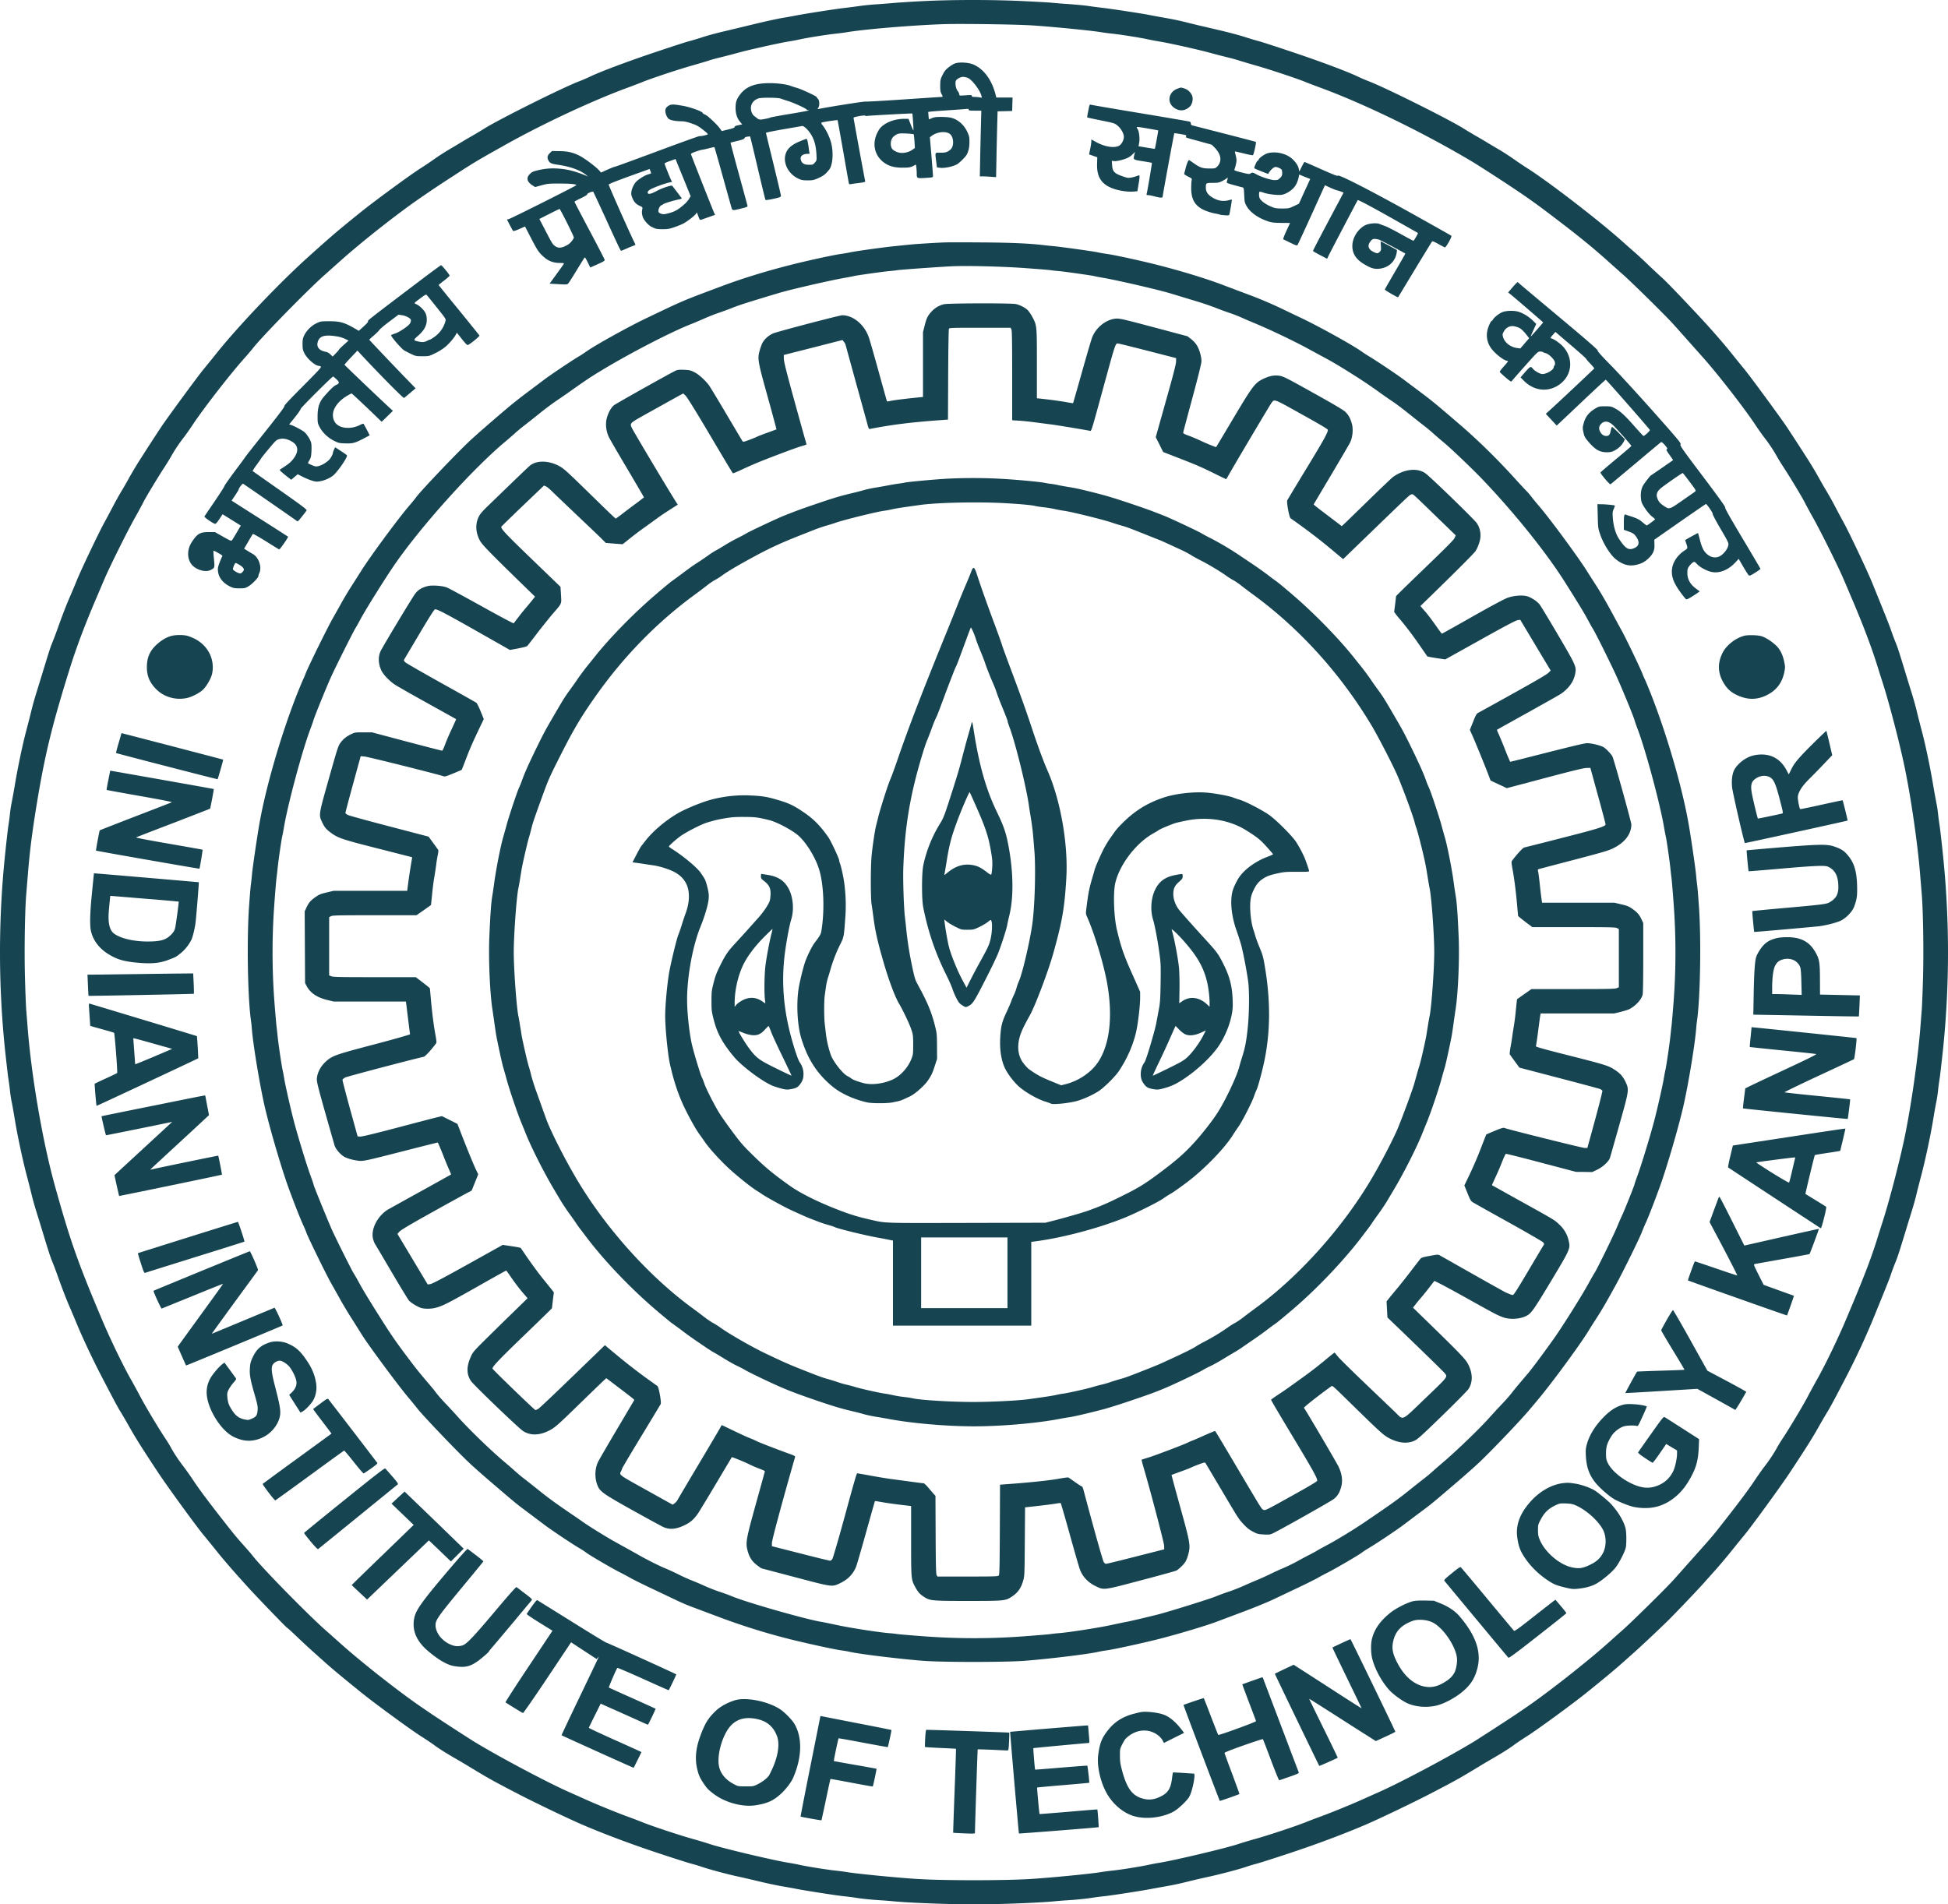
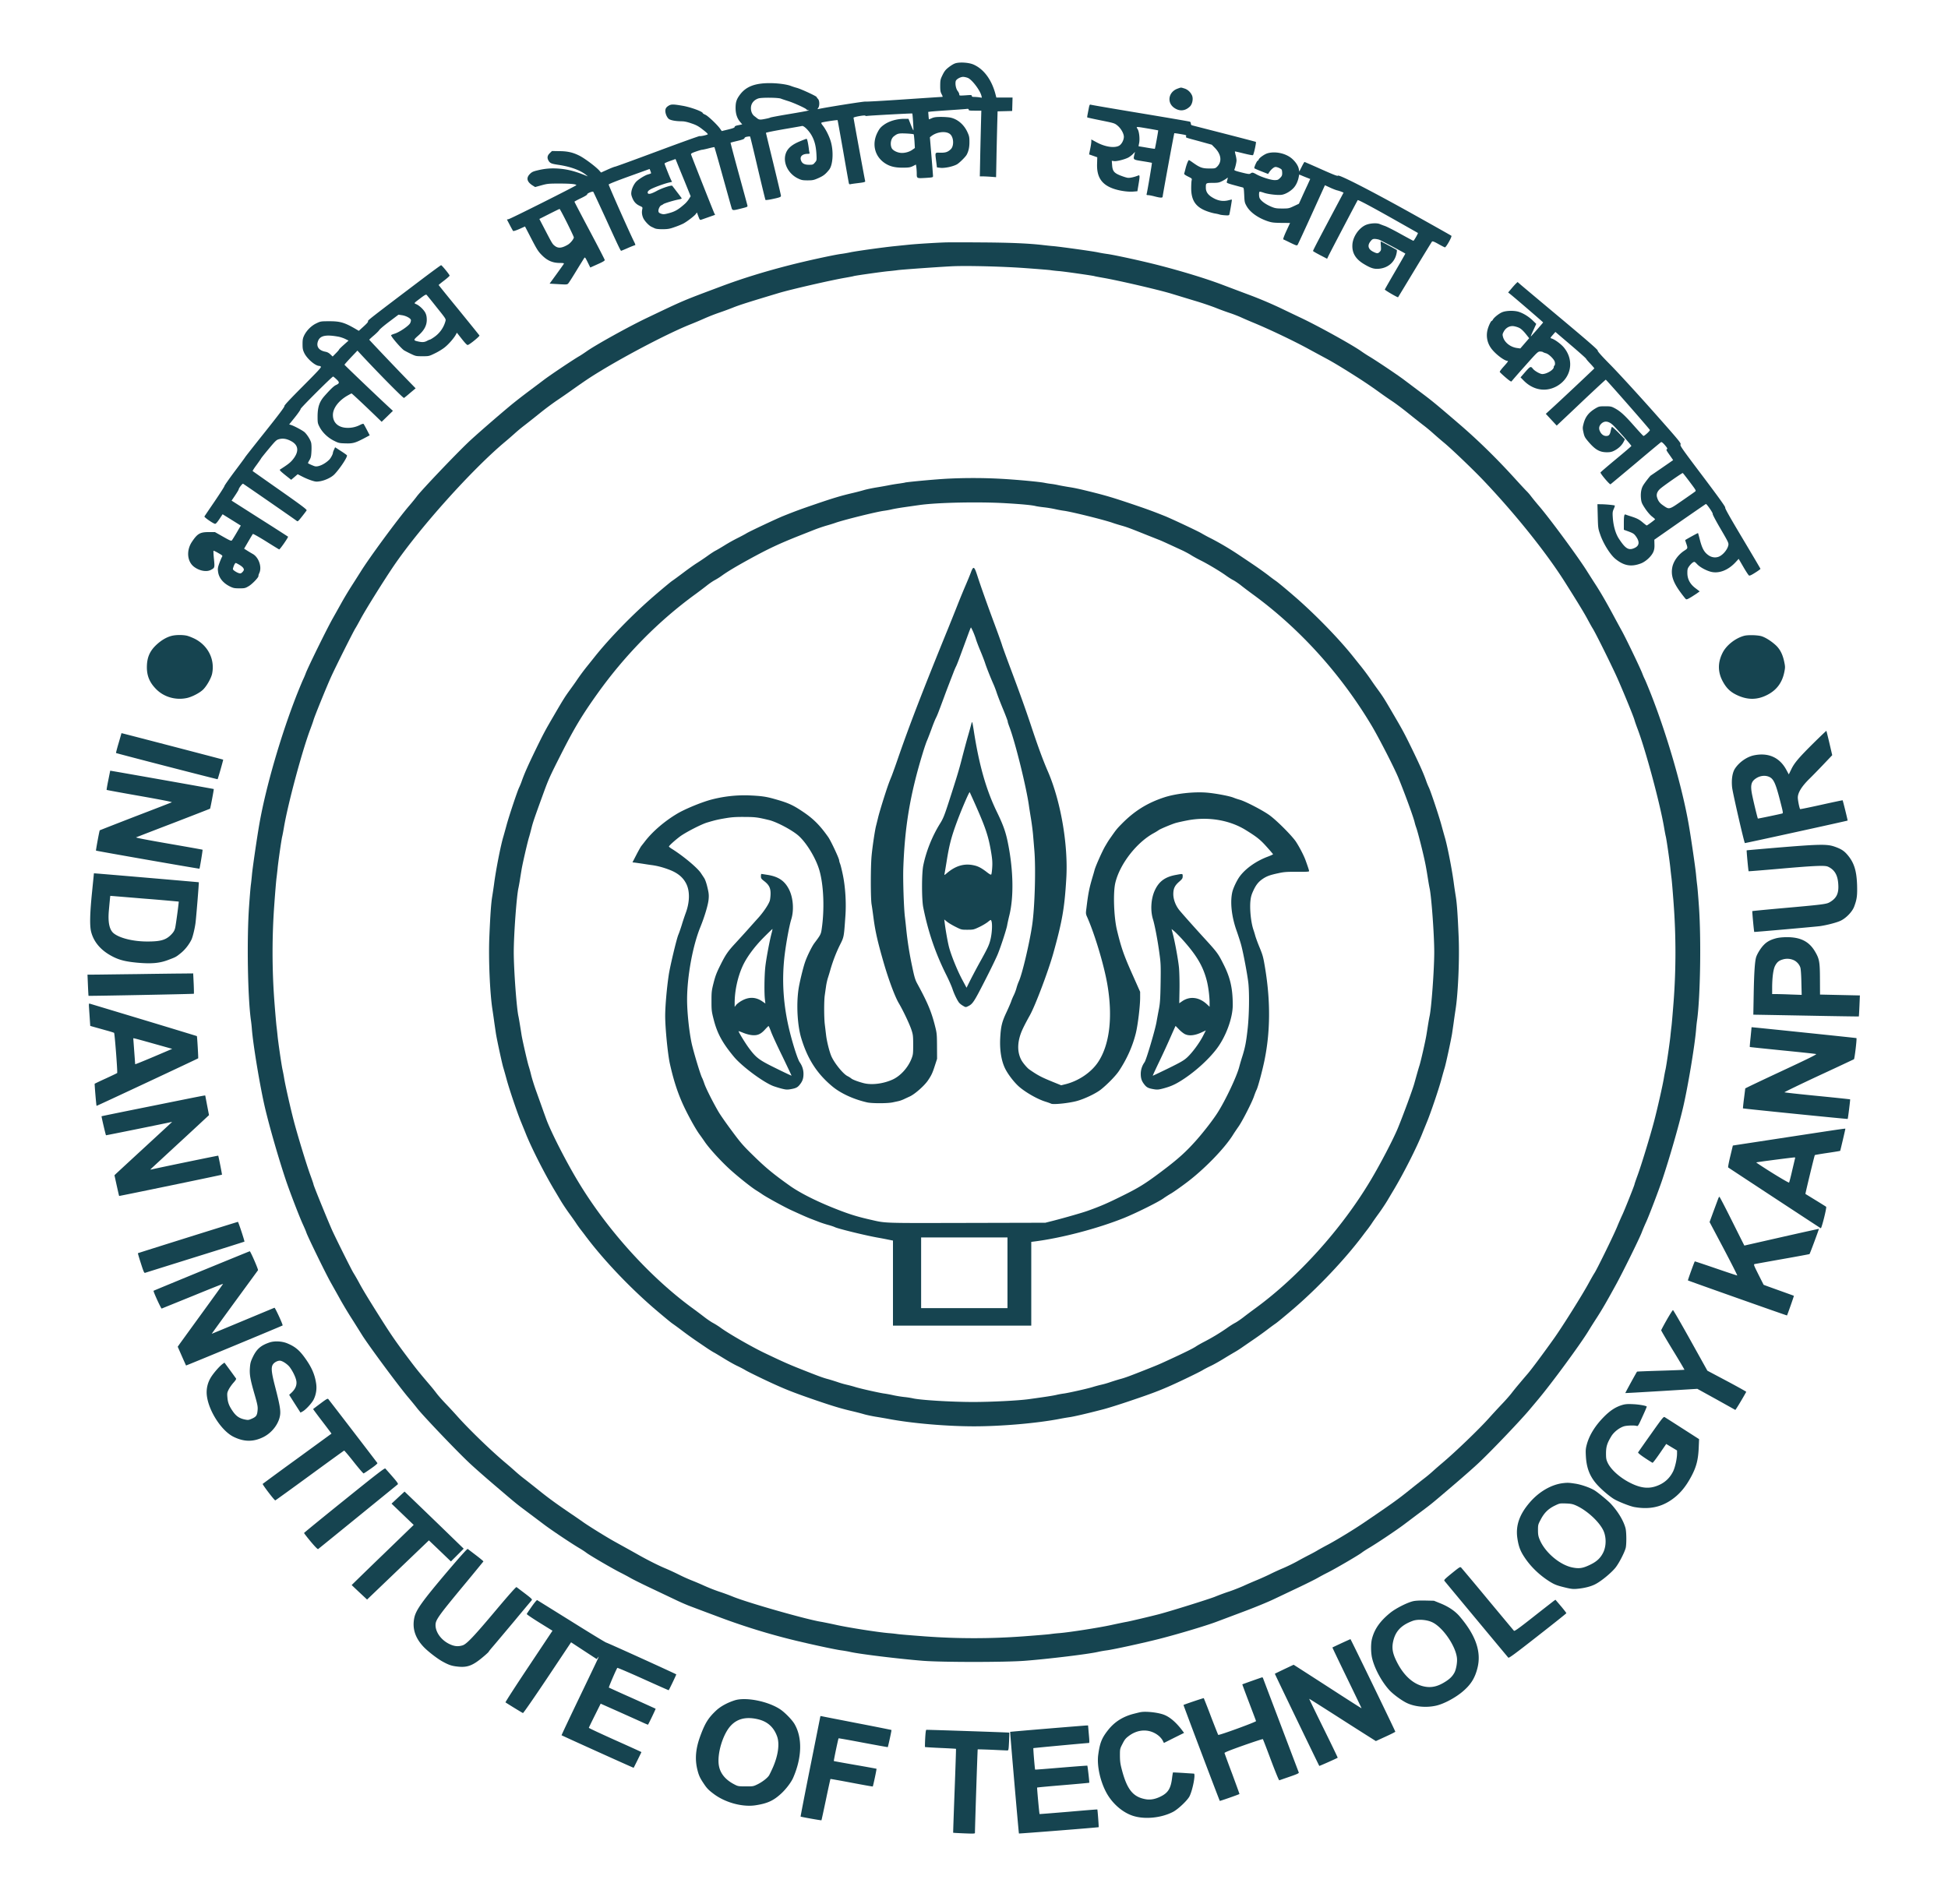
<svg xmlns="http://www.w3.org/2000/svg" width="317" height="309.959" viewBox="0 0 237.75 232.469">
  <g fill="#164450">
-     <path d="M112.498.143a146.74 146.74 0 0 0-3.475.222c-.504.046-1.466.122-2.13.168a28.38 28.38 0 0 0-1.91.19c-.382.054-1.176.161-1.764.23-1.176.13-4.903.71-6.11.947-.42.084-1.192.221-1.719.305-.527.092-1.947.405-3.169.695-1.214.298-2.917.703-3.78.91-.863.198-2.047.518-2.635.71-.588.19-1.344.42-1.68.503-.337.084-2.246.703-4.24 1.375-3.314 1.108-6.857 2.444-7.965 3.002a23.58 23.58 0 0 1-1.298.55c-2.192.855-9.944 4.735-11.594 5.796-.236.153-.84.512-1.336.802-.504.283-1.169.68-1.482.87-.313.192-.993.596-1.504.894a31.3 31.3 0 0 0-1.696 1.1c-.42.306-1.214.84-1.772 1.191-1.275.818-5.498 3.918-7.21 5.293-2.794 2.253-3.49 2.849-6.3 5.37-3.559 3.191-8.638 8.522-11.334 11.898-.542.68-1.214 1.512-1.497 1.848-.633.749-4.368 5.835-5.216 7.095-.596.901-1.527 2.33-2.726 4.208a47.254 47.254 0 0 0-1.222 2.062 52.895 52.895 0 0 1-.993 1.719 40.106 40.106 0 0 0-.993 1.795c-.351.672-.802 1.512-1 1.87-.611 1.1-2.78 5.637-3.353 7.035-.298.733-.695 1.672-.878 2.092-.375.84-.925 2.268-1.49 3.857a46.847 46.847 0 0 1-.634 1.68c-.26.634-.359.947-1.237 3.819-.237.779-.58 1.894-.764 2.482a36.972 36.972 0 0 0-.572 2.062c-.13.542-.39 1.558-.573 2.253-.458 1.688-1.039 4.445-1.413 6.66a92.01 92.01 0 0 1-.413 2.29c-.06.268-.152.841-.198 1.284-.046.443-.13 1.092-.191 1.451s-.244 1.97-.412 3.59a115.57 115.57 0 0 0-.008 23.828c.176 1.619.359 3.23.42 3.59.061.358.145 1.007.19 1.45.047.443.138 1.024.2 1.299.06.275.229 1.214.374 2.1.328 2.024 1 5.155 1.489 6.988.206.78.466 1.787.573 2.253.107.458.336 1.268.496 1.795.16.527.489 1.573.718 2.33.901 2.97 1.062 3.459 1.321 4.085.145.36.436 1.115.634 1.68.565 1.589 1.115 3.017 1.49 3.857.183.42.572 1.344.87 2.062.604 1.482 1.993 4.438 2.849 6.072.313.61.932 1.795 1.375 2.635.435.84.931 1.733 1.092 1.985.16.252.657 1.093 1.092 1.872.786 1.39 1.504 2.528 3.49 5.537 1.085 1.65 4.773 6.72 5.613 7.713.283.336.955 1.169 1.497 1.84.917 1.154 2.124 2.544 3.964 4.568 1.07 1.176 4.62 4.857 4.69 4.857.038 0 .61.527 1.282 1.169a89.28 89.28 0 0 0 1.826 1.695c.328.29.977.878 1.443 1.29.87.788 2.39 2.048 4.499 3.75 1.733 1.398 6.018 4.53 7.308 5.347.596.374 1.299.848 1.55 1.039.55.412 1.429.97 2.643 1.672.481.275 1.138.665 1.451.855 2.628 1.597 2.971 1.788 6.187 3.46 2.046 1.062 6.316 3.109 7.958 3.804 2.55 1.092 5.957 2.367 9.073 3.398 1.909.634 3.75 1.222 4.086 1.306.336.084.87.244 1.183.351.879.306 3.132.917 4.361 1.184.604.13 1.871.42 2.818.65.947.228 2.146.48 2.673.572.527.084 1.299.222 1.719.306 1.184.236 4.941.817 5.88.916.466.046 1.13.13 1.49.191.702.115 1.91.237 3.055.306.397.022 1.054.076 1.45.114 1.88.191 6.928.382 9.891.382s8.012-.191 9.89-.382a46.384 46.384 0 0 1 1.451-.114c1.146-.07 2.353-.191 3.055-.306a26.997 26.997 0 0 1 1.49-.19c.931-.1 4.689-.68 5.88-.917.42-.077 1.26-.23 1.871-.336a33.304 33.304 0 0 0 2.177-.466 89.613 89.613 0 0 1 2.643-.619c1.626-.351 3.88-.947 4.88-1.29.313-.108.847-.268 1.184-.352.336-.084 2.176-.672 4.085-1.306 3.116-1.03 6.523-2.306 9.074-3.398 1.642-.695 5.91-2.742 7.958-3.804 3.215-1.672 3.559-1.863 6.186-3.46.313-.19.97-.58 1.45-.855 1.215-.703 2.093-1.26 2.643-1.672.252-.191.955-.665 1.55-1.04 1.291-.816 5.576-3.948 7.31-5.345 2.115-1.703 3.627-2.963 4.498-3.75.466-.413.993-.886 1.184-1.054.68-.588 3.337-3.086 4.277-4.017 1.138-1.138 3.559-3.681 4.33-4.544.298-.336.924-1.04 1.398-1.566a75.5 75.5 0 0 0 1.932-2.291 156.34 156.34 0 0 1 1.58-1.948c.84-1 4.53-6.064 5.614-7.713 1.986-3.01 2.704-4.147 3.49-5.537.436-.78.932-1.62 1.092-1.872.16-.252.657-1.145 1.093-1.985.443-.84 1.061-2.024 1.374-2.635a89.887 89.887 0 0 0 3.078-6.645c1.741-4.269 2.047-5.025 2.207-5.537.092-.297.321-.893.497-1.336.32-.771.473-1.253 1.382-4.239.23-.756.558-1.802.718-2.33.16-.526.39-1.336.496-1.794.107-.466.367-1.474.573-2.253.489-1.833 1.161-4.964 1.49-6.988a59.09 59.09 0 0 1 .374-2.1c.06-.275.152-.856.198-1.299.046-.443.13-1.092.191-1.45.061-.36.245-1.971.42-3.59a115.57 115.57 0 0 0-.007-23.828c-.168-1.62-.352-3.231-.413-3.59a27.311 27.311 0 0 1-.19-1.451 13.268 13.268 0 0 0-.2-1.283 92.01 92.01 0 0 1-.412-2.291c-.374-2.215-.954-4.972-1.413-6.66-.183-.695-.443-1.71-.572-2.253-.13-.55-.39-1.474-.573-2.062-.184-.588-.527-1.703-.764-2.482-.878-2.88-.978-3.185-1.298-3.972a26.287 26.287 0 0 1-.497-1.336c-.16-.489-.58-1.558-2.306-5.804-.634-1.55-2.826-6.179-3.49-7.37-.199-.36-.65-1.2-1-1.871a41.112 41.112 0 0 0-.994-1.795 52.895 52.895 0 0 1-.993-1.719 47.919 47.919 0 0 0-1.222-2.062 323.925 323.925 0 0 0-2.726-4.208c-.848-1.26-4.582-6.346-5.216-7.095-.283-.336-.955-1.168-1.497-1.848-.993-1.245-2.528-3.002-4.002-4.582-2.337-2.505-4.04-4.27-4.567-4.736a68.27 68.27 0 0 1-1.581-1.474 52.376 52.376 0 0 0-1.642-1.527c-.36-.305-1.062-.932-1.566-1.382-2.818-2.52-8.86-7.18-11.486-8.86a39.198 39.198 0 0 1-1.772-1.191 31.3 31.3 0 0 0-1.696-1.1 106.82 106.82 0 0 1-1.504-.893 53.58 53.58 0 0 0-1.482-.87c-.496-.291-1.1-.65-1.336-.803-1.65-1.061-9.402-4.941-11.594-5.797a22.438 22.438 0 0 1-1.298-.55c-1.107-.557-4.651-1.893-7.966-3-1.993-.673-3.902-1.292-4.238-1.376a33.742 33.742 0 0 1-1.68-.504c-.589-.19-1.788-.511-2.674-.725-.878-.206-2.1-.497-2.71-.634a135.89 135.89 0 0 1-2.025-.497 40.784 40.784 0 0 0-2.42-.496 103.35 103.35 0 0 1-1.834-.336c-.626-.137-4.758-.771-5.75-.878a66.012 66.012 0 0 1-1.757-.23c-.42-.068-1.535-.167-2.482-.236a62.951 62.951 0 0 1-1.948-.153c-.122-.023-1.588-.107-3.26-.19-3.842-.192-8.89-.192-12.587 0zm13.151 2.94c2.116.115 7.4.627 8.692.84.358.062 1.008.146 1.45.192 1.016.106 3.414.488 4.316.687a27.19 27.19 0 0 0 1.413.267c1.252.206 4.872 1.016 6.186 1.383.695.19 1.672.443 2.176.565.504.122 1.123.29 1.375.382.252.084 1.184.359 2.062.61 1.55.436 5.11 1.62 6.034 2.01.252.106 1.023.396 1.718.656 5.33 1.947 12.617 5.491 18.52 9.004.756.443 4.086 2.597 5.27 3.399a77.747 77.747 0 0 1 4.239 3.024c3.452 2.612 5.185 4.017 7.225 5.85.42.375 1.191 1.062 1.718 1.528 1.13 1 5.056 4.865 6.095 5.995.404.443 1.23 1.375 1.84 2.062.611.688 1.42 1.596 1.795 2.016 1.787 1.994 4.987 6.103 6.385 8.188.382.588.916 1.336 1.176 1.672a18.924 18.924 0 0 1 1.527 2.291c.16.29.512.863.772 1.26.824 1.26 2.306 3.712 2.634 4.369.176.351.62 1.169.986 1.818.947 1.68 3.085 5.98 3.742 7.522.305.71.703 1.642.878 2.062 1.405 3.262 2.528 6.21 3.246 8.524.176.565.466 1.489.65 2.054.717 2.223 1.847 6.507 2.512 9.516.84 3.765 1.764 10.02 2.07 13.969.068.794.152 1.825.19 2.29.176 2.017.253 7.08.16 10.288-.045 1.734-.121 3.529-.16 3.995-.038.458-.106 1.32-.152 1.909-.298 3.994-1.245 10.463-2.07 14.205-.672 3.063-1.818 7.4-2.55 9.661-.184.565-.474 1.49-.65 2.055-.779 2.505-1.642 4.743-3.841 9.936-.986 2.337-2.574 5.62-3.552 7.332a91.695 91.695 0 0 0-1.122 2.062c-.58 1.107-2.276 3.94-3.094 5.155-.19.29-.488.771-.649 1.07-.374.686-.932 1.519-1.527 2.29-.26.336-.794 1.092-1.184 1.68-.74 1.115-1.848 2.597-3.735 5.003-1.176 1.512-1.558 1.97-2.642 3.177l-1.795 2.016c-.61.688-1.436 1.62-1.84 2.062-1.04 1.13-4.965 4.995-6.095 5.996-.527.465-1.298 1.153-1.718 1.527-2.482 2.238-7.416 6.117-10.051 7.912l-1.298.886a342.31 342.31 0 0 1-5.003 3.246c-3.04 1.863-9.233 5.147-11.761 6.247-.458.206-1.268.565-1.795.802-1.321.603-3.696 1.573-5.155 2.116-.672.244-1.482.55-1.795.68-1.084.45-4.544 1.603-6.148 2.054-.878.244-1.863.542-2.176.649-1.314.458-7.63 1.963-9.623 2.291a27.19 27.19 0 0 0-1.413.267c-.902.199-3.3.58-4.315.688-.443.046-1.093.13-1.451.19-1.26.215-6.553.726-8.783.848-3.116.184-10.227.184-13.366 0-2.214-.122-7.507-.633-8.782-.847a27.311 27.311 0 0 0-1.451-.191c-1.016-.107-3.414-.489-4.316-.688a25.748 25.748 0 0 0-1.412-.267c-1.994-.328-8.31-1.833-9.623-2.291a51.767 51.767 0 0 0-2.177-.65c-1.604-.45-5.064-1.603-6.148-2.054a60.068 60.068 0 0 0-1.795-.68c-1.459-.542-3.834-1.512-5.155-2.115-.527-.237-1.329-.596-1.795-.802-2.528-1.1-8.721-4.384-11.761-6.247a342.31 342.31 0 0 1-5.003-3.246c-.19-.13-.77-.527-1.298-.886-2.818-1.924-7.416-5.544-10.05-7.912-.42-.374-1.192-1.062-1.719-1.527-2.123-1.88-7.538-7.393-8.767-8.936-.23-.298-.703-.848-1.04-1.222-1-1.115-1.404-1.604-2.565-3.093-1.887-2.406-2.994-3.888-3.735-5.003a35.715 35.715 0 0 0-1.184-1.68c-.595-.771-1.153-1.604-1.527-2.29-.16-.299-.458-.78-.65-1.07-.816-1.214-2.512-4.048-3.092-5.155a90.519 90.519 0 0 0-1.123-2.062c-.978-1.711-2.566-4.995-3.551-7.332-2.971-7.011-3.903-9.669-5.782-16.42-1.49-5.362-2.879-13.48-3.33-19.437-.045-.588-.114-1.451-.152-1.91-.039-.465-.115-2.26-.16-3.994-.092-3.207-.016-8.27.16-10.287.038-.466.122-1.497.19-2.291.214-2.75.497-5.018 1.07-8.539.993-6.064 1.848-9.607 4.04-16.626.832-2.666 1.902-5.499 3.368-8.898.176-.42.573-1.351.878-2.062.657-1.542 2.795-5.842 3.742-7.522.367-.65.81-1.467.986-1.818.328-.657 1.81-3.108 2.635-4.369.26-.397.61-.97.77-1.26a19.01 19.01 0 0 1 1.528-2.29c.26-.337.795-1.085 1.176-1.673 1.375-2.047 4.636-6.248 6.317-8.104.336-.381.763-.878.939-1.107 1.1-1.42 6.736-7.171 8.86-9.05.526-.466 1.297-1.153 1.718-1.528 2.665-2.398 7.17-5.949 10.05-7.912a135.29 135.29 0 0 1 3.857-2.566c2.368-1.55 2.917-1.879 6.148-3.689 4.705-2.65 10.853-5.521 15.198-7.11a71.38 71.38 0 0 0 1.719-.657c.924-.39 4.483-1.573 6.033-2.008.886-.252 1.81-.527 2.062-.611.252-.092.87-.26 1.375-.382a90.487 90.487 0 0 0 2.176-.565c1.314-.367 4.934-1.177 6.187-1.383a25.748 25.748 0 0 0 1.412-.267c.902-.199 3.3-.58 4.316-.687.442-.046 1.092-.13 1.45-.191 2.277-.382 8.722-.902 12.144-.986 2.169-.045 7.973.031 10.096.146z" />
    <path d="M116.5 7.765c-.176.069-.512.283-.749.474-.343.267-.496.466-.717.916-.26.535-.275.619-.283 1.299 0 .61.03.779.176 1.046.137.267.152.328.053.328-.061 0-2.154.138-4.643.306-2.483.168-4.613.29-4.72.267-.16-.038-4.957.726-5.736.909-.122.03-.122.015-.007-.153.175-.275.152-.893-.046-1.092-.084-.084-.16-.191-.16-.222 0-.099-1.88-.97-2.406-1.115a8.442 8.442 0 0 1-.734-.236c-.511-.199-1.626-.344-2.589-.344-1.802 0-2.887.42-3.62 1.398-.42.557-.542.916-.542 1.619 0 .725.183 1.283.558 1.718l.252.298-.466.1c-.329.06-.458.13-.458.213 0 .092-.2.168-.787.313l-.787.191-.19-.267c-.33-.481-1.467-1.566-1.803-1.719-.183-.076-.328-.175-.328-.206 0-.183-1.429-.71-2.406-.886-1.222-.213-1.459-.213-1.795.008-.221.145-.313.267-.351.466-.061.328.122.855.382 1.1.198.183.824.305 1.611.313.313 0 .695.084 1.191.26.596.198.856.343 1.398.77.466.36.642.535.565.574-.183.099-.893.244-.97.198-.038-.023-2.337.802-5.101 1.833-2.765 1.031-5.11 1.887-5.217 1.902-.107.015-.534.183-.954.374l-.764.344-.23-.26c-.442-.481-1.756-1.466-2.405-1.795-.787-.397-1.436-.55-2.436-.557l-.917-.016-.267.26c-.305.298-.351.573-.153.917.184.313.344.381 1.161.504 1.52.221 2.727.664 3.452 1.26l.191.16-.305-.122c-1.184-.481-2.032-.71-3.017-.81-1.023-.099-1.833-.045-2.788.184-.58.137-.725.206-.97.45-.48.481-.366.963.336 1.406l.306.19.771-.213c.726-.199.879-.214 2.154-.214 1.398 0 2.1.069 2.1.198 0 .077-7.95 4.071-8.263 4.147l-.207.046.352.672c.19.367.374.695.405.726.038.038.374-.069.756-.237l.695-.313.779 1.505c.68 1.306.84 1.565 1.283 2 .649.657 1.29.94 2.146.948.496.007.58.022.52.122-.031.06-.436.626-.894 1.26l-.833 1.145 1.07.062c.985.06 1.076.053 1.198-.077.077-.076.52-.771.993-1.55.474-.78.909-1.474.963-1.558.091-.13.13-.084.42.504l.32.65.886-.398c.642-.283.886-.428.879-.52-.008-.076-.84-1.687-1.856-3.597-1.016-1.909-1.84-3.49-1.84-3.52 0-.023.358-.222.793-.428.497-.237.787-.42.764-.474-.038-.114.657-.397.74-.305.031.038.711 1.505 1.52 3.261 1.543 3.383 1.81 3.94 1.88 3.94.022 0 .397-.152.824-.343.436-.19.833-.343.879-.343.053 0 .023-.13-.077-.329-.527-1.03-3.192-7.034-3.146-7.08.13-.114 1.153-.511 3.024-1.183l1.97-.71.1.244c.053.13.091.26.076.282-.015.03-.176.084-.359.138-.328.076-1.07.527-1.405.84-.283.267-.558.81-.626 1.222-.054.32-.03.458.114.825.199.48.458.756.932.97.305.137.32.16.275.381-.084.375-.046.71.114 1.085.168.367.688.924 1.009 1.07.099.045.282.137.404.19.145.069.481.107.955.107.626-.008.84-.038 1.443-.252a9.81 9.81 0 0 0 1.031-.412c.436-.214 1.39-.94 1.566-1.184l.145-.199.176.474c.153.405.19.466.328.42.084-.023.504-.176.94-.329l.779-.275-.1-.19c-.107-.207-2.78-6.973-2.84-7.187-.024-.092.106-.176.564-.336.329-.115.68-.222.787-.23.107-.007.481-.09.833-.183.35-.091.649-.152.672-.13.015.016.466 1.574.985 3.46.527 1.879 1 3.605 1.07 3.819.129.481.114.481 1.213.206.795-.198.802-.206.749-.405-.023-.107-.504-1.863-1.062-3.902-.557-2.032-1-3.712-.985-3.727.015-.016.397-.115.848-.222.61-.145.825-.229.848-.328.022-.092.137-.153.343-.183.168-.031.329-.039.344-.016.023.023.443 1.757.932 3.857.496 2.1.916 3.85.947 3.88.03.03.343-.008.687-.077 1.031-.213 1.2-.275 1.2-.427 0-.077-.413-1.833-.917-3.903a719.05 719.05 0 0 1-.917-3.78c0-.046 1.062-.26 2.635-.527.886-.153 1.68-.29 1.772-.313.221-.054.848.565 1.191 1.191.344.626.512 1.29.565 2.245.039.764.039.764-.19 1.031-.214.252-.253.268-.71.268-.566 0-.856-.16-.986-.543-.168-.48.168-.794.863-.794.168 0 .206-.03.176-.137a3.874 3.874 0 0 1-.084-.512c-.092-.703-.199-1.184-.275-1.184-.046 0-.428.145-.848.321-.955.397-1.49.863-1.695 1.497-.367 1.107.305 2.46 1.52 3.032.396.19.55.221 1.145.221.626 0 .748-.023 1.336-.282.596-.268.833-.443 1.291-1.008.45-.55.565-2.1.245-3.323-.176-.68-.611-1.573-1.016-2.085-.168-.206-.214-.313-.145-.35.099-.07 1.909-.345 1.955-.299.015.016.32 1.726.687 3.804.36 2.077.672 3.841.695 3.918.03.084.092.122.168.099.069-.023.443-.077.817-.122.94-.115 1.047-.145.993-.298-.046-.145-1.413-7.592-1.413-7.699 0-.099 1.406-.35 1.436-.252.015.039.115.054.23.03.274-.045 5.468-.327 5.506-.297.038.046.168 1.955.137 2.047-.015.046-.153-.252-.313-.657l-.29-.74h-.466c-.962 0-1.902.274-2.543.74-.36.26-.527.45-.733.848-.818 1.512-.36 3.162 1.084 3.964.55.305 1.16.427 2.085.412.626-.008.802-.038 1.115-.191l.367-.19.053.35c.023.191.046.527.046.741 0 .604 0 .604 1.062.542.87-.053.924-.068.924-.221 0-.084-.084-1.191-.191-2.452l-.191-2.29.175-.138c.71-.558 1.88-.665 2.337-.199.413.413.436 1.436.031 1.803-.359.343-.634.427-1.26.42-.695-.016-.657-.1-.512 1.084l.092.71.45.054c.504.046 1.451-.145 1.963-.413.283-.145 1.062-.908 1.215-1.19.236-.436.343-.94.336-1.567 0-.588-.031-.725-.26-1.222-.42-.9-1.192-1.558-2.047-1.74-.214-.047-.74-.085-1.168-.085-.611 0-.848.038-1.115.153-.184.084-.344.145-.352.137a3.423 3.423 0 0 1-.053-.458l-.038-.443.236-.03c.13-.023 1.062-.092 2.07-.16 1.008-.07 2.016-.138 2.238-.161.336-.038.397-.03.397.076 0 .107.114.122.771.122h.772l-.046 1.734c-.023.962-.069 2.765-.092 4.01l-.046 2.276h.298c.168 0 .619.022.993.045l.695.054.046-2.36c.023-1.298.069-3.108.091-4.017l.046-1.658.894-.022.886-.023.023-.825.023-.817h-1.978l-.115-.443c-.473-1.765-1.436-3.048-2.688-3.59-.604-.26-1.81-.32-2.3-.107zm1.611 1.741c.504.191 1.513 1.513 1.673 2.2l.053.222-.359-.054a6.81 6.81 0 0 0-.61-.046c-.192 0-.26-.03-.26-.122 0-.115-.084-.122-.764-.069-.748.046-.764.046-.764-.114 0-.092-.091-.283-.206-.428-.206-.275-.313-.84-.229-1.191.061-.23.55-.512.894-.52.145 0 .397.054.572.122zm-22.797 2.536c.107.046.481.168.84.283.71.213 2.291.939 2.291 1.046 0 .03.077.061.176.069.16.007.16.007-.023.068-.107.039-1.168.23-2.367.428-1.2.199-2.192.39-2.215.413-.023.03-.313.106-.65.168-.595.122-.733.106-.985-.1a10.64 10.64 0 0 0-.305-.237c-.267-.198-.428-.565-.428-.977 0-.558.344-1 .924-1.191.39-.123 2.421-.107 2.742.03zm16.199 4.353c.023.03.068.42.099.863l.046.81-.329.229c-.374.267-.992.42-1.45.359-.474-.061-.948-.328-1.062-.603-.206-.49-.077-1.138.275-1.413.458-.352.588-.382 1.497-.344.48.023.893.069.924.1zm-27.937 5.79.718 1.771-.207.329a3.17 3.17 0 0 1-.466.565c-.863.771-1.252.993-2.146 1.214-.427.107-.534.107-.794.023-.229-.084-.305-.153-.32-.305-.031-.237.175-.657.35-.718a.898.898 0 0 0 .245-.145c.137-.107 1.23-.443 1.856-.566.32-.06.428-.114.374-.175a36.305 36.305 0 0 0-.588-.78 50.22 50.22 0 0 0-.55-.717c-.076-.107-1.26.282-1.863.61-.772.42-1.138.482-1.138.2 0-.115.099-.23.328-.367.36-.214 1.612-.68 2.245-.833l.405-.091-.107-.199c-.16-.313-.81-1.947-.81-2.04 0-.045.299-.182.673-.312l.664-.237.206.504c.107.275.527 1.298.925 2.268zm-14.381 4.994c.458.924.84 1.734.84 1.795 0 .198-.413.71-.726.893-.733.428-1.176.474-1.588.153-.29-.221-.313-.252-1.268-2.092l-.626-1.2 1.206-.61c.665-.336 1.23-.611 1.26-.611.039-.008.436.748.902 1.672zM143.72 10.82c-1.108.397-1.337 1.688-.42 2.337.656.466 1.358.405 1.939-.168.29-.298.412-.932.252-1.321-.176-.413-.535-.749-.947-.87-.443-.138-.374-.138-.825.022zm-10.83 2.36c-.046.244-.115.596-.153.787-.038.19-.054.351-.038.366.015.016.77.184 1.68.367 1.626.328 1.665.344 2.024.641.427.36.763.97.763 1.367-.007.42-.298.94-.61 1.093-.589.297-1.696.122-2.712-.428l-.65-.351v.244c0 .137-.06.55-.137.916l-.137.665.504.176.496.175-.022.78c-.062 1.656.572 2.588 2.085 3.085.74.244 1.748.382 2.375.32l.458-.038.13-.779c.175-1.008.175-1.222 0-1.153-.474.199-1.062.328-1.306.29-.153-.015-.55-.145-.886-.275-.787-.313-.97-.542-1.023-1.275l-.039-.527.268.038c.297.054 1.275-.19 1.74-.428.161-.084.413-.275.566-.427l.26-.268-.069.29c-.16.688-.199.65 1.016.848.595.092 1.092.184 1.115.199.03.038-.558 3.513-.642 3.803-.03.107.008.138.176.138.115 0 .473.068.787.152.733.191.992.199.992.023 0-.16 1.383-7.683 1.421-7.729.008-.015.26.016.542.062.94.16.947.16.901.313-.053.168-.168.122 1.642.61l1.49.413.374.382c.81.825.893 1.726.237 2.337-.191.176-.26.19-.947.183-.825 0-1.123-.114-1.986-.725-.23-.168-.435-.298-.466-.298-.084 0-.29.52-.42 1.046-.061.26-.137.527-.16.588-.03.084.099.184.458.367.496.244.504.252.45.481-.03.122-.053.573-.053.993.015 1.52.603 2.322 2.07 2.818.29.1.687.206.87.23.184.03.42.083.527.121.107.038.405.077.665.092.39.03.489.008.52-.084.068-.23.335-1.795.312-1.825-.015-.016-.175.015-.343.06-.764.207-1.429.077-2.162-.404-.458-.306-.672-.657-.672-1.107 0-.589 0-.589.825-.596.65 0 .794-.03 1.16-.214.23-.122.49-.275.566-.344.137-.114.145-.114.092.107a7.7 7.7 0 0 1-.092.352c-.03.099.13.168.825.358.473.13.954.26 1.061.283.199.046.199.054.245.94.038.824.053.931.282 1.336.42.764 1.39 1.459 2.582 1.863.511.168.725.191 1.665.207l1.069.007-.458.986c-.298.656-.42 1-.36 1.023.047.015.436.198.864.412.718.344.786.367.878.245.046-.069.817-1.734 1.71-3.697l1.62-3.574.58.267c.321.153.718.306.886.352.168.038.42.122.558.175l.252.107-.458.863c-2.368 4.453-3.292 6.21-3.27 6.263.008.038.398.26.864.504l.855.443.168-.351c.191-.405 3.521-6.752 3.567-6.805.053-.061 1.512.71 4.399 2.337 1.604.909 2.933 1.657 2.948 1.672.038.046-.481.955-.55.955-.038 0-.74-.382-1.573-.84-.833-.466-1.688-.894-1.887-.962a10.686 10.686 0 0 1-.634-.237c-.39-.176-1.32-.1-1.817.153-.817.42-1.482 1.435-1.535 2.36-.061 1 .382 1.748 1.397 2.36.825.496 1.237.633 1.826.58 1.1-.092 1.909-.772 2.146-1.795.06-.244.076-.458.053-.489-.061-.06-1.91-1.054-1.963-1.054-.015 0-.007.245.016.535.038.489.03.557-.13.725-.222.237-.336.237-.81 0-.61-.305-.733-.763-.328-1.267.19-.245.282-.298.512-.298.145 0 .397.046.542.091.206.077 3.085 1.604 3.2 1.704.007.007-.55.992-1.245 2.176-.695 1.192-1.26 2.184-1.26 2.207 0 .084 1.565.993 1.619.94.023-.03.947-1.55 2.047-3.376 1.107-1.825 2.046-3.36 2.092-3.414.061-.069.245-.007.772.29.381.214.74.398.802.413.137.023.893-1.314.794-1.413-.038-.038-2.184-1.245-4.766-2.688-5.071-2.826-8.974-4.827-9.08-4.651-.054.076-.52-.107-2.047-.787-1.092-.489-2.009-.886-2.032-.886-.03 0-.183.267-.344.588l-.297.588-.054-.305c-.069-.375-.351-.825-.771-1.215-.718-.68-2.024-.993-3.017-.725-.382.099-1.046.565-1.115.779-.023.076-.076.137-.115.137-.099 0-.465.825-.412.917.023.038.412.206.863.382l.817.32.115-.183c.237-.367.596-.672.794-.672.222 0 .657.199.749.336.03.046.06.237.06.42 0 .275-.045.374-.259.588-.23.23-.306.26-.672.26-.45 0-1.65-.382-2.238-.718-.42-.23-.481-.237-.695-.092-.137.1-.26.084-1.092-.122-.779-.199-.924-.252-.878-.359.114-.26.26-.893.26-1.115 0-.13-.046-.42-.108-.65-.06-.228-.099-.427-.084-.442.008-.015.497.1 1.077.244.588.145 1.085.245 1.123.207.107-.107.428-1.574.351-1.62-.045-.022-1.787-.48-3.872-1.015-2.085-.535-3.857-.986-3.925-1.008-.084-.023-.138-.115-.138-.222 0-.092-.053-.199-.122-.221-.069-.031-2.795-.497-6.064-1.04-3.269-.541-5.988-1.007-6.056-1.038-.092-.03-.138.054-.207.405zm7.24 2.513c.664.114 1.206.214 1.222.221.03.03-.367 2.2-.405 2.246-.015.015-.458-.046-.978-.138-.527-.092-.97-.16-.993-.16-.023 0 0-.145.039-.329.122-.504.03-1.45-.168-1.772-.207-.328-.275-.328 1.283-.068zm19.39 6.003.39.152-.336.741c-.19.405-.504 1.085-.695 1.512l-.351.772-.619.29c-.596.282-.649.29-1.42.29-.688 0-.871-.03-1.299-.206-.71-.298-1.26-.695-1.443-1.039-.1-.175-.115-.748-.015-.802.03-.023.244.03.473.107.504.191 1.718.336 2.207.268.45-.062 1.047-.398 1.451-.818.306-.32.55-.84.65-1.382l.053-.275.283.115c.152.068.45.19.672.275zm-44.196 7.897c-1.1.038-3.46.183-4.277.267-.397.038-1.214.122-1.803.183-1.397.138-4.903.626-5.49.764-.253.053-.75.145-1.108.19-.947.13-4.2.84-6.263 1.368-3.1.794-5.835 1.642-8.378 2.597-4.842 1.817-4.43 1.642-9.088 3.864-2.223 1.062-6.309 3.33-7.355 4.086-.275.19-.664.45-.878.573-.726.42-3.445 2.237-4.285 2.871-.465.352-1.397 1.054-2.062 1.55a73.39 73.39 0 0 0-1.863 1.452c-1.78 1.474-4.49 3.841-5.308 4.62-1.718 1.642-5.675 5.805-6.286 6.607-.19.26-.626.794-.97 1.191-1.374 1.604-4.926 6.43-5.91 8.042-.192.298-.65 1.031-1.032 1.62a48.753 48.753 0 0 0-1.191 1.97 424.68 424.68 0 0 1-1.176 2.1c-.672 1.184-3.017 5.95-3.292 6.698a8.364 8.364 0 0 1-.29.687c-.084.168-.428.993-.764 1.833-1.94 4.918-3.81 11.341-4.598 15.847-.274 1.543-.855 5.53-.908 6.225-.03.336-.084.847-.123 1.145-.045.29-.145 1.512-.229 2.711-.282 3.995-.168 11.021.222 13.862.046.29.1.794.122 1.108.16 2.016 1.016 7.117 1.596 9.584.55 2.337 1.65 6.156 2.528 8.783.45 1.36 1.634 4.437 2.062 5.384.222.482.428.963.458 1.07.123.42 2.39 5.078 3.01 6.163.358.641.9 1.596 1.19 2.13.299.528.894 1.528 1.337 2.216.443.695.986 1.565 1.215 1.932.718 1.184 4.605 6.438 5.774 7.797.336.398.786.947.985 1.207.634.825 4.56 4.957 6.262 6.576.504.489 1.871 1.695 3.025 2.68 2.81 2.399 2.764 2.368 4.154 3.407.665.496 1.597 1.199 2.062 1.55.879.665 3.33 2.307 4.315 2.887.314.183.695.435.84.55.367.29 3.216 1.955 4.132 2.413.397.199.986.512 1.299.695.313.176 1.382.71 2.367 1.176.985.466 2.33 1.108 2.979 1.413a26.9 26.9 0 0 0 1.718.764 580.3 580.3 0 0 0 3.475 1.306 79.711 79.711 0 0 0 8.745 2.757c1.917.489 5.537 1.283 6.407 1.398.336.045.833.13 1.085.19 1.168.268 6.003.856 8.89 1.085 2.352.183 10.005.183 12.41 0 2.857-.221 7.737-.81 8.928-1.084a12.89 12.89 0 0 1 1.085-.191c.87-.115 4.49-.91 6.407-1.398 2.33-.596 5.637-1.589 6.912-2.062.611-.23 2.177-.817 3.475-1.306 1.306-.489 2.902-1.146 3.551-1.459.65-.305 1.994-.947 2.979-1.413.985-.466 2.054-1 2.367-1.176a27.57 27.57 0 0 1 1.299-.695c.916-.458 3.765-2.123 4.132-2.413.145-.115.527-.367.84-.55.985-.58 3.436-2.222 4.315-2.887.466-.351 1.397-1.054 2.062-1.55 1.39-1.039 1.344-1.008 4.154-3.407 1.154-.985 2.52-2.191 3.025-2.68 1.642-1.558 5.102-5.201 6.125-6.43.183-.222.634-.75.993-1.185 1.657-1.97 5.155-6.736 6.133-8.34a68.7 68.7 0 0 1 1.061-1.68c.657-1.023 1.184-1.932 2.322-4.01.832-1.511 2.833-5.574 3.139-6.361.137-.367.39-.955.557-1.314.336-.733 1.535-3.872 1.963-5.155.878-2.627 1.978-6.446 2.528-8.783.58-2.467 1.436-7.568 1.596-9.584.023-.314.077-.818.122-1.108.39-2.84.504-9.867.222-13.862-.084-1.199-.183-2.42-.23-2.71-.037-.299-.09-.81-.121-1.146-.054-.695-.634-4.682-.91-6.225-.786-4.498-2.657-10.921-4.597-15.847-.336-.84-.664-1.642-.74-1.787a7.506 7.506 0 0 1-.314-.726c-.244-.649-2.024-4.353-2.52-5.239-.222-.397-.65-1.191-.955-1.756-.924-1.719-1.604-2.895-2.253-3.895-.344-.527-.771-1.207-.962-1.505-.978-1.596-4.529-6.43-5.911-8.042a29.508 29.508 0 0 1-.97-1.184 6.26 6.26 0 0 0-.52-.61c-.099-.085-.786-.826-1.527-1.643-2.23-2.451-4.514-4.681-6.797-6.637-2.818-2.42-3.2-2.734-4.613-3.795-.665-.497-1.596-1.2-2.062-1.55-.84-.635-3.56-2.452-4.285-2.872a18.22 18.22 0 0 1-.878-.573c-1.046-.756-5.132-3.024-7.355-4.086-.557-.26-1.764-.84-2.688-1.283a52.7 52.7 0 0 0-3.36-1.428c-.925-.344-2.52-.947-3.552-1.337-1.985-.756-4.926-1.657-7.866-2.413-2.062-.527-5.316-1.237-6.263-1.367a16.309 16.309 0 0 1-1.107-.191c-.52-.122-4.583-.688-5.46-.764-.314-.023-.849-.084-1.185-.122-1.733-.206-3.97-.306-7.522-.328-2.078-.016-4.11-.016-4.506 0zm9.638 3.123c1.482.107 2.94.222 3.23.26.298.046.795.1 1.108.122.641.053 4.2.565 4.277.611.023.015.466.1.977.19 1.88.322 6.79 1.46 8.378 1.94.886.268 2.253.688 3.048.925.794.237 1.856.603 2.367.802a34.28 34.28 0 0 0 1.764.649c.466.153 1.1.405 1.413.55.314.145.955.42 1.413.61 1.902.78 4.987 2.246 6.797 3.24.634.343 1.589.862 2.131 1.152.856.459 1.986 1.138 3.842 2.322a56.81 56.81 0 0 1 2.734 1.864 47.76 47.76 0 0 0 1.451 1.008c.42.275 1.314.947 1.986 1.489.672.542 1.497 1.191 1.833 1.451.336.252.87.695 1.183.978.314.282.955.84 1.429 1.23.992.84 3.513 3.253 4.765 4.574 3.895 4.109 7.63 8.775 9.906 12.372 1.596 2.528 2.33 3.735 2.75 4.514.244.458.534.977.64 1.145.352.543 2.506 4.896 3.094 6.255.771 1.757 1.91 4.545 2.008 4.926.046.176.207.627.352 1.016 1.008 2.635 2.795 9.28 3.276 12.197.069.397.153.848.191.993.092.343.504 3.223.565 3.933.03.29.084.771.122 1.07.046.29.168 1.756.275 3.245.29 3.895.29 7.966 0 11.838-.114 1.489-.236 2.917-.275 3.17-.03.251-.084.717-.114 1.03-.069.772-.481 3.597-.603 4.163-.062.252-.146.717-.199 1.03-.13.833-.802 3.804-1.2 5.309-.465 1.771-1.557 5.353-2.015 6.59-.207.566-.375 1.054-.375 1.1 0 .107-1.275 3.3-1.489 3.727a42.27 42.27 0 0 0-.641 1.474c-.459 1.108-2.49 5.247-2.757 5.629-.077.114-.375.626-.657 1.145-.78 1.452-3.277 5.43-4.308 6.874-1.367 1.917-2.65 3.635-3.13 4.208-.276.32-.757.886-1.07 1.26-.32.375-.749.902-.955 1.176-.214.275-.74.879-1.184 1.337a93.866 93.866 0 0 0-1.619 1.757c-1.206 1.344-4.1 4.124-5.636 5.414a49.21 49.21 0 0 0-1.184 1.031c-.29.268-.81.695-1.145.947-.336.26-1.146.902-1.803 1.429-1.329 1.069-2.146 1.65-5.453 3.895-1.191.81-3.246 2.062-4.338 2.65-.58.305-1.183.641-1.344.74-.16.1-.596.337-.97.528-.374.19-1.054.55-1.512.81a22.64 22.64 0 0 1-1.68.816c-.466.191-1.176.52-1.573.718-.398.199-1.123.527-1.604.726-.481.198-1.245.527-1.688.733-.45.198-1.222.504-1.719.672-.504.16-1.298.458-1.764.65-.756.297-5.285 1.718-6.782 2.115-1.015.267-3.666.893-4.01.947-.19.03-1.038.206-1.886.39-1.474.32-5.025.877-6.323.984-.336.023-.817.077-1.07.115-.251.038-1.725.16-3.283.275a81.55 81.55 0 0 1-12.067 0c-1.55-.115-3.032-.237-3.284-.275a15.921 15.921 0 0 0-1.07-.115c-1.298-.107-4.85-.664-6.323-.985a68.646 68.646 0 0 0-1.887-.39c-1.695-.251-8.89-2.298-10.806-3.07a26.022 26.022 0 0 0-1.75-.641 22.1 22.1 0 0 1-1.756-.695 33.416 33.416 0 0 0-1.527-.65 20.083 20.083 0 0 1-1.589-.717 31.657 31.657 0 0 0-1.566-.726c-.84-.343-2.16-1.008-3.307-1.65-.48-.274-1.237-.694-1.68-.939a293.71 293.71 0 0 1-1.374-.763c-.955-.535-2.94-1.765-3.666-2.269a79.965 79.965 0 0 0-1.528-1.054c-1.764-1.199-2.734-1.901-3.887-2.825a168.009 168.009 0 0 0-1.803-1.429 17.98 17.98 0 0 1-1.145-.947 48.017 48.017 0 0 0-1.184-1.03c-1.695-1.414-4.407-4.033-5.85-5.645a62.351 62.351 0 0 0-1.482-1.603c-.404-.42-.9-.986-1.107-1.26a21.89 21.89 0 0 0-.84-1.04c-1.36-1.595-1.703-2.03-2.75-3.428-1.298-1.726-1.901-2.597-3.032-4.377-1.665-2.634-2.344-3.75-2.84-4.674a25.202 25.202 0 0 0-.657-1.145c-.176-.244-2.024-3.949-2.582-5.155-.473-1.039-2.306-5.53-2.306-5.667 0-.046-.168-.542-.375-1.108-.458-1.237-1.55-4.819-2.016-6.59-.397-1.505-1.069-4.476-1.199-5.308a19.256 19.256 0 0 0-.198-1.031c-.123-.566-.535-3.391-.604-4.163a52.38 52.38 0 0 0-.114-1.03c-.038-.253-.16-1.681-.275-3.17a80.585 80.585 0 0 1 0-11.838c.107-1.49.229-2.956.275-3.246.038-.298.091-.779.122-1.07.061-.71.473-3.589.565-3.932.038-.145.122-.596.191-.993.481-2.918 2.268-9.562 3.276-12.197.145-.39.306-.84.352-1.008.107-.412 1.642-4.185 2.161-5.315.558-1.23 2.688-5.476 2.94-5.874.107-.168.398-.687.642-1.145.619-1.153 2.826-4.69 4.055-6.5 3.2-4.689 9.547-11.76 13.572-15.129.359-.298.909-.779 1.222-1.061a20.38 20.38 0 0 1 1.183-.978c.337-.26 1.161-.909 1.833-1.451a35.677 35.677 0 0 1 2.062-1.543 80.597 80.597 0 0 0 1.734-1.199c1.833-1.298 2.33-1.627 3.49-2.337 3.46-2.115 8.585-4.78 11.158-5.797.482-.19 1.238-.511 1.68-.71a25.276 25.276 0 0 1 1.643-.649 38.92 38.92 0 0 0 1.756-.642c.848-.343 1.917-.68 5.621-1.794 1.436-.436 6.461-1.589 8.18-1.88.511-.09.954-.175.977-.19.084-.053 3.659-.558 4.315-.611.336-.03.818-.084 1.07-.122.534-.077 5.666-.436 6.835-.481 1.932-.07 5.957.038 8.569.221z" />
-     <path d="M115.21 37.138a3.009 3.009 0 0 0-1.52.894c-.474.527-.612.802-.84 1.733l-.2.772v7.92l-.893.091c-1.413.145-2.757.313-3.131.405-.191.038-.36.061-.367.053-.015-.015-.473-1.657-1.023-3.65-.55-1.993-1.092-3.888-1.207-4.2-.542-1.543-1.902-2.666-3.23-2.674-.314 0-7.95 2.001-8.455 2.223-.504.214-1.07.718-1.283 1.145-.107.199-.26.634-.351.963-.275.992-.222 1.298 1.008 5.712.588 2.131 1.061 3.88 1.046 3.888-.015.007-.489.183-1.054.39-.565.198-1.153.427-1.306.503-.152.077-.595.26-.993.405-.534.206-.725.244-.77.176-.04-.054-.925-1.55-1.987-3.338-1.054-1.787-2.008-3.36-2.115-3.505-.512-.672-1.283-1.36-1.795-1.612-.458-.229-.619-.267-1.245-.29-.473-.023-.794 0-.962.069-.435.175-7.309 4.025-7.607 4.261-.351.283-.718.947-.886 1.627-.168.665-.068 1.55.26 2.238.115.252 1.13 2 2.253 3.887 1.115 1.887 2.031 3.452 2.031 3.483 0 .023-.42.351-.924.725-.511.375-1.275.947-1.695 1.276-.42.328-.794.595-.825.595-.03 0-.978-.9-2.108-2.008-3.948-3.857-4.162-4.056-4.765-4.392-1.268-.695-2.735-.733-3.56-.091-.183.137-1.817 1.71-5.284 5.07-.62.604-.848.88-1.024 1.253-.42.894-.344 1.94.199 2.91.26.458 1.214 1.444 4.65 4.796l2.048 1.994-.321.405c-.176.229-.512.633-.749.908a30.13 30.13 0 0 0-.954 1.184c-.29.374-.55.718-.58.756-.031.038-1.788-.901-3.903-2.077-2.116-1.176-4.033-2.215-4.262-2.299-.535-.214-1.81-.298-2.337-.168-.71.183-1.153.45-1.504.909-.382.496-4.04 6.576-4.254 7.064-.314.71-.26 1.581.137 2.383.244.489.993 1.26 1.62 1.673.274.183 2.061 1.199 3.97 2.26 1.91 1.062 3.49 1.94 3.506 1.956.008.007-.237.565-.55 1.23a28.19 28.19 0 0 0-.817 1.908c-.145.413-.29.71-.351.71-.054 0-2.001-.503-4.323-1.114L45.405 89.4h-1.032c-.954-.008-1.061.008-1.45.19-.596.276-1.016.604-1.36 1.07-.283.382-.374.665-1.428 4.4-1.268 4.505-1.253 4.383-.794 5.36.26.558.465.802 1.023 1.223.901.664 1.39.832 5.957 1.985l3.979 1.016c.008.008-.069.458-.16 1.008-.092.542-.23 1.466-.306 2.04l-.137 1.053h-8.989l-.833.199c-.725.168-.916.244-1.375.565-.603.428-.832.695-1.115 1.314l-.198.427.023 4.384.023 4.376.175.329c.466.878 1.268 1.42 2.536 1.733l.802.191h8.798l.13 1.046c.19 1.574.351 2.85.374 2.94.008.047-1.772.558-4.376 1.246-4.903 1.29-5.163 1.39-6.003 2.184-.558.542-.924 1.252-.993 1.947-.046.459.1 1.009 2.146 8.165.138.48.756 1.199 1.253 1.45.427.215 1.084.39 1.726.459.565.061.9-.015 5.873-1.29 2.062-.528 3.75-.948 3.757-.94.054.069.588 1.352.756 1.81.123.313.367.909.55 1.329.184.412.329.756.313.764-.015.015-1.657.924-3.65 2.031-1.994 1.1-3.773 2.093-3.956 2.192-1.299.733-2.2 2.398-1.925 3.59.054.244.176.565.275.71.092.145 1.016 1.71 2.054 3.475 1.04 1.764 1.97 3.299 2.085 3.414.26.282 1.123.794 1.505.893.435.115 1.199.107 1.718-.03.856-.222 1.535-.566 5.033-2.544 1.94-1.1 3.552-2 3.582-2 .03 0 .206.229.397.511.565.848 1.222 1.71 1.734 2.299l.489.565-2.123 2.07c-1.169 1.13-2.673 2.62-3.353 3.291-1.184 1.192-1.23 1.253-1.512 1.917-.481 1.123-.459 2.04.076 2.826.313.474 5.75 5.69 6.331 6.087.879.588 1.994.58 3.193-.03.702-.352 1.061-.665 3.605-3.147a715.827 715.827 0 0 1 2.879-2.788l.511-.473 1.093.832c2.023 1.535 2.352 1.795 2.321 1.84-.015.024-.977 1.658-2.146 3.629-1.168 1.97-2.2 3.757-2.299 3.971-.39.863-.397 1.993-.015 2.895.298.695.749 1.008 4.338 3.009 1.825 1.015 3.483 1.917 3.674 2 .802.36 1.626.268 2.734-.297.596-.306 1-.665 1.474-1.337.145-.214 1.138-1.84 2.2-3.628 1.06-1.787 1.94-3.253 1.94-3.26.03-.046 1.496.55 2.054.824.343.176.931.428 1.313.573.374.137.68.275.672.313 0 .03-.488 1.81-1.084 3.941-1.23 4.452-1.29 4.78-1.008 5.82.214.77.557 1.283 1.168 1.733l.481.352 4.117 1.084c4.704 1.245 4.513 1.214 5.575.703.947-.459 1.604-1.176 1.925-2.093.107-.305.656-2.2 1.214-4.208.565-2.016 1.031-3.674 1.046-3.689.016-.015.405.046.863.13.733.13 1.703.26 3.154.428l.398.045v4.231c0 4.72 0 4.743.511 5.675.336.611.558.855 1.07 1.191.733.466.954.49 5.353.49 4.392 0 4.575-.016 5.3-.49.764-.48 1.184-1.061 1.444-1.993.168-.596.168-.74.199-4.78l.03-4.163.855-.092c1.33-.145 2.65-.313 3.07-.39.214-.037.405-.053.436-.022.023.03.52 1.733 1.092 3.795.573 2.055 1.123 3.98 1.23 4.262.313.886.985 1.604 1.909 2.055 1.062.511.87.542 5.575-.703 2.26-.596 4.2-1.13 4.308-1.192.282-.152.863-.71 1.092-1.061.107-.168.275-.596.366-.955.268-1.054.222-1.352-1.008-5.774-.588-2.123-1.061-3.872-1.046-3.88.015-.007.489-.183 1.054-.389.565-.198 1.153-.427 1.306-.504.153-.076.596-.26.993-.405.534-.206.725-.244.771-.175.038.053.924 1.55 1.986 3.337 2.153 3.636 2.054 3.483 2.75 4.231.373.397.664.619 1.091.84.527.275.642.298 1.322.336.725.031.763.023 1.237-.213 1.191-.596 6.873-3.804 7.255-4.094.489-.367.772-.832.955-1.573.183-.726.069-1.55-.336-2.39-.237-.505-3.994-6.897-4.224-7.187-.053-.07 1.604-1.383 3.315-2.62.168-.122.038-.237 2.696 2.368 3.238 3.169 3.712 3.597 4.36 3.94 1.139.604 2.193.718 3.063.344.428-.183.78-.504 3.422-3.062 1.619-1.574 3.062-3.04 3.207-3.246.58-.863.55-2.017-.099-3.177-.298-.535-1-1.268-4.613-4.789l-2.046-1.993.32-.405c.176-.23.512-.634.749-.909.236-.275.664-.81.954-1.184.29-.382.55-.718.58-.756.031-.038 1.635.81 3.56 1.879 3.895 2.177 4.078 2.268 4.804 2.543.824.313 2.07.245 2.856-.153.603-.297.894-.71 3.017-4.238 2.344-3.903 2.375-3.972 2.176-4.888a3.78 3.78 0 0 0-1.115-1.993c-.641-.611-.511-.535-4.765-2.895-1.91-1.062-3.483-1.94-3.498-1.947-.008-.008.183-.443.427-.963.245-.52.611-1.367.81-1.886.206-.52.412-.962.458-.978.054-.023 2.001.466 4.33 1.085l4.232 1.115.992.007.993.016.604-.29c.68-.321 1.428-1.016 1.558-1.444.045-.137.55-1.917 1.122-3.948 1.23-4.361 1.23-4.361.772-5.339-.329-.687-.65-1.039-1.413-1.527-.672-.436-1.222-.604-5.568-1.703-3.001-.757-3.986-1.04-3.956-1.108.046-.114.191-1.145.39-2.703.068-.527.137-1.031.16-1.13l.03-.169h8.974l.787-.19c.428-.108.909-.26 1.07-.337.778-.412 1.443-1.13 1.618-1.749.046-.175.077-1.87.077-4.52v-4.24l-.199-.42c-.282-.61-.512-.87-1.107-1.298-.459-.32-.65-.397-1.375-.565l-.832-.199h-8.837l-.091-.634a65.716 65.716 0 0 1-.199-1.733c-.069-.611-.145-1.238-.183-1.398-.054-.206-.046-.305.015-.32.053-.024 1.993-.535 4.315-1.139 3.796-1 4.292-1.145 4.926-1.474 1.36-.695 2.108-1.71 2.116-2.856 0-.275-2.139-7.973-2.307-8.294-.168-.328-.84-1.023-1.138-1.169-.39-.206-1.466-.458-1.932-.458-.351 0-1.612.306-7.149 1.711-1.23.32-2.253.565-2.26.557-.054-.068-.588-1.351-.756-1.81a44.092 44.092 0 0 0-.55-1.328c-.183-.413-.329-.757-.313-.764.015-.015 1.741-.978 3.841-2.146 2.1-1.169 3.918-2.192 4.033-2.284.962-.71 1.481-1.458 1.672-2.398.168-.87.138-.955-2.085-4.743-1.1-1.87-2.115-3.551-2.26-3.734-.321-.397-1-.84-1.505-.993-.573-.168-1.619-.092-2.375.176-.39.137-1.94.962-4.3 2.298-2.031 1.154-3.712 2.093-3.742 2.093-.03 0-.367-.458-.756-1.016-.39-.557-.962-1.321-1.283-1.688l-.58-.672 2.123-2.07c2.573-2.512 4.36-4.307 4.574-4.605.275-.374.573-1.191.619-1.672.061-.657-.084-1.253-.435-1.772-.29-.443-5.591-5.583-6.248-6.064-.985-.726-2.62-.55-3.986.435-.146.107-1.398 1.299-2.788 2.65-1.382 1.352-2.734 2.658-2.986 2.903l-.474.443-1.092-.833c-1.963-1.482-2.36-1.795-2.33-1.84.016-.023.963-1.627 2.116-3.56 1.146-1.932 2.185-3.704 2.3-3.933.32-.618.427-1.58.259-2.26-.168-.68-.42-1.146-.825-1.535-.221-.214-1.466-.955-3.903-2.307-3.192-1.787-3.627-2-4.086-2.085-.641-.107-1.237 0-1.993.36-1.054.503-1.283.809-3.826 5.078a533.65 533.65 0 0 1-1.948 3.261c-.023.038-1.16-.428-1.909-.779-.42-.199-1.07-.473-1.451-.611-.558-.206-.68-.283-.665-.397.016-.076.52-1.978 1.13-4.231.726-2.688 1.1-4.216 1.1-4.468 0-.542-.251-1.428-.55-1.917a3.16 3.16 0 0 0-.702-.771l-.458-.352-4.124-1.1c-3.796-1.007-4.17-1.091-4.613-1.053-1.192.099-2.406 1.061-2.895 2.29-.1.253-.657 2.162-1.245 4.24-.58 2.07-1.069 3.772-1.084 3.788-.015.015-.382-.039-.825-.123-.748-.137-2.13-.32-3.147-.427l-.442-.046v-4.193c0-4.712 0-4.682-.543-5.713-.168-.313-.42-.687-.55-.824-.305-.321-.954-.657-1.489-.772-.588-.122-8.24-.107-8.76.023zm8.232 3.078c.069.16.092 1.527.092 5.652v5.43l.802.053c.443.023 1.321.115 1.947.199.634.084 1.558.206 2.062.267.749.1 3.811.603 4.628.764.252.046.123.443 1.711-5.354 1.451-5.308 1.451-5.316 1.757-5.3.084 0 1.718.404 3.627.893l3.475.894-.007.42c0 .298-.352 1.672-1.245 4.827l-1.237 4.406.458.902.45.908 1.788.695c2.26.879 2.764 1.092 4.475 1.933.764.381 1.405.687 1.42.687.016 0 .161-.23.321-.52.558-1.008 5.026-8.538 5.209-8.782.382-.497.19-.573 3.681 1.374 2.268 1.26 3.208 1.818 3.208 1.91 0 .328-.466 1.184-2.59 4.674a538.303 538.303 0 0 0-2.36 3.91c-.114.214.23 2.093.398 2.207a85.982 85.982 0 0 1 2.864 2.1c.993.764 1.382 1.077 2.895 2.345l.656.542 3.323-3.215c4.826-4.659 4.788-4.628 5.01-4.682.221-.053-.07-.313 3.429 3.078l1.978 1.917-.107.26c-.115.29-.787.962-4.521 4.56-1.46 1.405-2.65 2.573-2.65 2.604 0 .023-.054.466-.115.985l-.122.94.206.282c.114.153.382.481.603.733.756.894 1.703 2.161 2.696 3.628l.542.779c.031.03.535.13 1.123.214l1.07.16 4.276-2.383c3.086-1.726 4.353-2.39 4.575-2.413l.305-.038 1.68 2.81c.925 1.543 1.757 2.933 1.856 3.093l.176.29-.29.29c-.191.191-1.673 1.055-4.3 2.513a768.14 768.14 0 0 1-4.246 2.353c-.206.099-.298.252-.634 1.1l-.397.984.32.718c.36.802 1.505 3.613 1.933 4.735l.275.734.993.466.992.465 4.636-1.23c3.391-.9 4.766-1.236 5.102-1.236l.458-.008.932 3.399c.52 1.87.932 3.444.924 3.505-.046.252-.962.535-5.247 1.627-2.459.634-4.567 1.16-4.674 1.184-.175.03-.954.885-1.504 1.634-.077.107-.061.283.053.924.214 1.16.382 2.421.55 4.185.076.863.145 1.589.145 1.612 0 .023.39.343.863.71l.87.657h5.057c4.383 0 5.086.015 5.277.114l.23.123v7.102l-.268.115c-.222.091-1.077.107-5.331.107h-5.063l-.864.603c-.473.336-.87.619-.893.634-.015.015-.076.596-.145 1.283a28.753 28.753 0 0 1-.267 2.1 28.662 28.662 0 0 0-.191 1.26c-.031.23-.115.772-.199 1.207-.076.435-.122.833-.092.886.039.053.313.443.619.855l.558.764 4.788 1.253c2.635.687 4.903 1.298 5.04 1.351.138.062.276.16.299.222.022.069-.382 1.665-.894 3.551l-.94 3.43h-.313c-.29 0-9.577-2.315-9.836-2.452-.084-.046-.42.053-1.138.351-.558.237-1.031.435-1.047.45-.015.016-.282.696-.595 1.505a45.54 45.54 0 0 1-1.673 3.865l-.412.855.382.94c.305.763.42.97.626 1.1.13.09 2.085 1.183 4.33 2.428 2.246 1.252 4.162 2.36 4.262 2.467.153.168.16.214.068.359a459.93 459.93 0 0 0-1.855 3.116c-1.299 2.2-1.787 2.963-1.887 2.963-.084 0-.252-.046-.382-.107-.137-.053-.336-.137-.45-.183-.115-.046-1.917-1.054-4.01-2.238-2.092-1.184-3.91-2.215-4.048-2.291-.244-.138-.274-.138-1.26.046-.954.175-1.023.206-1.206.435-.107.137-.672.863-1.253 1.627a77.006 77.006 0 0 1-1.42 1.794c-.199.23-.588.71-.879 1.054l-.511.642.053.978.054.985 1.573 1.512c3.307 3.185 5.285 5.117 5.438 5.315.35.443.389.382-2.399 3.055-3.016 2.887-2.604 2.704-3.696 1.65-.367-.351-1.993-1.902-3.605-3.444-1.619-1.543-3.123-3.032-3.353-3.307l-.404-.497-.207.145c-.106.084-.572.459-1.038.848a47.72 47.72 0 0 1-2.902 2.223c-1.55 1.122-1.94 1.397-2.597 1.825-.374.252-.764.52-.855.588l-.168.137.389.688c.214.374 1.413 2.39 2.665 4.468 2.116 3.528 2.59 4.391 2.59 4.72 0 .091-.932.649-3.178 1.893-3.04 1.696-3.184 1.765-3.383 1.665-.252-.13-.107.1-2.833-4.498-2.269-3.842-2.994-5.04-3.07-5.125-.023-.015-.604.222-1.291.527-.688.313-1.337.596-1.444.627a5.23 5.23 0 0 0-.565.244c-.542.275-4.162 1.642-4.964 1.879-.374.114-.695.214-.703.229-.015.015.069.366.191.787.787 2.642 2.551 9.355 2.559 9.73l.007.42-3.513.893c-1.932.496-3.559.894-3.62.878-.06-.007-.168-.099-.244-.206-.115-.153-1.184-3.948-2.505-8.92-.054-.176-.122-.321-.168-.321-.046 0-.413-.237-.817-.52-.405-.29-.78-.542-.825-.572-.046-.03-.642.053-1.322.176-1.061.19-3.604.458-6.323.649l-.703.053-.023 5.484c-.023 4.506-.038 5.499-.13 5.598-.091.114-.45.13-3.795.13h-3.69l-.098-.168c-.077-.138-.107-1.23-.123-4.934l-.022-4.75-.2-.214c-.106-.115-.396-.459-.656-.764-.252-.298-.512-.55-.58-.55-.122-.008-.443-.046-2.07-.267-.481-.069-1.253-.168-1.718-.23-.459-.053-1.612-.244-2.551-.412a64.382 64.382 0 0 0-1.764-.313c-.084 0-.207.405-1.642 5.652-.695 2.543-1.33 4.704-1.406 4.811-.076.107-.183.199-.244.206-.061.016-1.688-.381-3.62-.878l-3.513-.893.007-.42c.008-.367 1.406-5.545 2.826-10.471.023-.092-.107-.176-.557-.336-1.49-.535-3.773-1.413-4.132-1.596a10.575 10.575 0 0 0-.87-.382c-.268-.1-1.131-.497-1.918-.879-.794-.381-1.45-.695-1.474-.695-.015 0-.1.146-.19.321-.092.184-1.276 2.184-2.628 4.453-1.352 2.268-2.513 4.23-2.581 4.368-.07.13-.23.313-.36.405l-.228.168-3.208-1.787c-3.406-1.894-3.338-1.84-3.108-2.276.06-.107.122-.267.145-.359.023-.084 1.069-1.856 2.33-3.925 1.26-2.078 2.328-3.85 2.374-3.934.107-.206-.229-2.092-.397-2.207-1.298-.924-2.008-1.436-2.864-2.1-1-.771-1.481-1.16-2.894-2.337l-.65-.55-3.902 3.773c-2.146 2.077-4.033 3.864-4.193 3.971-.16.107-.336.184-.397.168-.138-.03-5.232-4.956-5.232-5.056 0-.26.863-1.16 3.88-4.07 1.856-1.787 3.376-3.269 3.376-3.292 0-.015.053-.458.114-.985l.122-.955-.29-.374c-.16-.199-.55-.687-.87-1.077-.642-.779-1.589-2.07-2.353-3.192a44.067 44.067 0 0 0-.534-.78c-.03-.03-.535-.13-1.123-.213l-1.07-.16-4.26 2.375c-3.033 1.688-4.354 2.383-4.583 2.413l-.313.046-1.68-2.81-1.849-3.086-.168-.283.245-.275c.175-.198 1.344-.893 4.147-2.451a398.41 398.41 0 0 1 4.284-2.36l.382-.199.405-.993.397-.992-.32-.672c-.299-.627-1.291-3.063-1.933-4.758l-.283-.726-.947-.474-.947-.473-.603.145c-.328.076-2.505.642-4.834 1.26-2.841.749-4.338 1.108-4.545 1.092l-.305-.023-.94-3.398c-.511-1.871-.924-3.452-.908-3.513.007-.061.16-.191.343-.283.252-.13 8.661-2.344 9.57-2.52.176-.03.955-.886 1.504-1.635.077-.106.062-.282-.053-.924-.214-1.16-.382-2.42-.55-4.185-.076-.863-.145-1.588-.145-1.611 0-.03-.39-.344-.863-.71l-.863-.657h-5.018c-4.215 0-5.063-.016-5.285-.107l-.267-.115v-7.103l.23-.122c.19-.099.9-.114 5.322-.114h5.11l.863-.604.893-.634c.015-.015.077-.595.145-1.283.061-.695.184-1.642.268-2.1.076-.466.183-1.153.229-1.527.046-.382.137-.924.198-1.207.061-.29.084-.565.054-.619-.038-.053-.313-.443-.619-.855l-.557-.764-4.75-1.245c-2.613-.68-4.896-1.306-5.072-1.39-.19-.084-.328-.198-.328-.267s.42-1.657.931-3.52l.932-3.4.458.039c.428.03 9.264 2.245 9.646 2.413.138.061.36 0 1.184-.343a27.88 27.88 0 0 0 1.039-.443c.015-.023.252-.611.52-1.322.51-1.336.854-2.107 1.68-3.841l.496-1.031-.382-.947c-.214-.52-.443-.985-.52-1.046-.076-.054-2.008-1.146-4.292-2.414-2.283-1.275-4.254-2.406-4.376-2.52-.153-.145-.206-.245-.16-.32.03-.054.87-1.467 1.856-3.132 1.283-2.162 1.833-3.025 1.932-3.025.305 0 1.214.474 5.071 2.658l4.063 2.307 1.016-.191c.557-.107 1.054-.237 1.1-.29a81.8 81.8 0 0 0 1.252-1.62c.65-.84 1.49-1.886 1.871-2.329 1.13-1.306 1.054-1.138.993-2.291l-.061-.985-3.498-3.376c-3.208-3.093-3.803-3.727-3.72-3.964.016-.038 1.192-1.191 2.613-2.55l2.589-2.475.237.1c.13.053.473.335.77.633.291.29 1.704 1.634 3.132 2.994 1.428 1.352 2.78 2.642 3.002 2.872l.404.404 1.024.084 1.03.077.75-.596a36.362 36.362 0 0 1 1.427-1.1c.382-.275 1.085-.779 1.566-1.13 1.115-.81 1.1-.794 2.123-1.451l.863-.558-.13-.198c-.824-1.26-5.422-8.974-5.514-9.241-.19-.55-.298-.466 2.52-2.032 1.436-.802 2.872-1.596 3.2-1.78l.596-.32.29.282c.184.184 1.192 1.803 2.65 4.262 2.315 3.918 3.04 5.117 3.117 5.201.023.023.488-.168 1.023-.42.542-.252 1.275-.58 1.634-.733 1.123-.489 4.896-1.917 5.606-2.123.374-.115.695-.214.71-.23.016-.015-.045-.252-.13-.526-.083-.268-.702-2.513-1.39-4.995-.923-3.368-1.237-4.613-1.237-4.957l-.007-.458 3.582-.909 3.582-.916.175.221c.092.115.191.29.206.374.023.092.58 2.116 1.238 4.514.664 2.39 1.29 4.674 1.397 5.063.184.688.199.71.39.673 2.688-.527 5.147-.825 8.73-1.077l.74-.054.023-5.476c.015-3.009.053-5.529.092-5.605.06-.123.313-.13 3.795-.13h3.735z" />
    <path d="M115.286 58.454c-1.497.091-4.743.397-4.85.458-.023.015-.336.061-.687.115a20.62 20.62 0 0 0-1.375.229 54.12 54.12 0 0 1-1.528.267c-.443.076-1.076.206-1.413.305-.336.1-.985.268-1.45.375-1.337.313-2.307.603-4.43 1.329-1.848.633-2.414.84-3.941 1.45-.787.314-4.147 1.895-4.498 2.116-.153.1-.657.367-1.115.596a19.97 19.97 0 0 0-1.566.878c-.397.245-.87.527-1.062.626-.19.092-.634.382-.993.642-.35.252-.939.65-1.298.878-.359.222-1.107.756-1.672 1.184-.558.42-1.177.878-1.375 1.008-.191.13-1.138.917-2.108 1.75-2.68 2.306-5.568 5.269-7.408 7.598-.252.313-.626.787-.84 1.046a29.42 29.42 0 0 0-1.253 1.688c-.1.16-.48.695-.848 1.2-.641.885-.801 1.137-1.962 3.13-1.062 1.818-1.253 2.17-2.207 4.125-.955 1.97-1.406 2.978-1.742 3.94a7.7 7.7 0 0 1-.305.741c-.199.39-1.23 3.468-1.535 4.598-.153.565-.329 1.184-.382 1.375-.321 1.03-.924 4.101-1.146 5.842a70.099 70.099 0 0 1-.229 1.528c-.13.786-.229 2.169-.344 4.895-.114 2.643.062 6.828.375 8.852.084.55.19 1.283.236 1.642.054.359.138.94.191 1.298.123.772.756 3.712.91 4.2.06.192.236.81.389 1.375.32 1.2 1.336 4.2 1.802 5.308.168.42.412 1 .527 1.299.68 1.718 2.276 4.872 3.506 6.927.183.305.527.886.763 1.283.237.397.718 1.122 1.07 1.603.35.482.725 1.016.832 1.184.107.168.328.474.489.688.16.206.443.572.618.81 2.2 2.94 5.377 6.285 8.493 8.965.97.825 1.917 1.612 2.116 1.75.19.13.763.542 1.26.923a44.91 44.91 0 0 0 1.588 1.146l1.337.909c.359.244.786.511.954.596.16.084.71.42 1.222.733.504.313 1.2.702 1.535.863.344.16.802.397 1.016.527.214.137 1.192.618 2.162 1.084 2.52 1.192 3.467 1.573 6.438 2.597 2.123.725 3.093 1.016 4.43 1.329.465.107 1.114.275 1.45.374.337.1.97.23 1.413.305.443.07 1.146.191 1.566.268 2.833.542 7.11.909 10.463.909 3.368 0 7.683-.375 10.463-.91.42-.083.94-.167 1.146-.198.573-.076 2.176-.45 4.2-.977.504-.13 1.948-.58 3.208-1.009 3.215-1.084 4.124-1.443 6.744-2.688.97-.466 1.947-.947 2.16-1.084.215-.13.673-.367 1.017-.527.336-.16 1.03-.55 1.535-.863a70.307 70.307 0 0 1 1.222-.733 12.27 12.27 0 0 0 1.03-.65 380.39 380.39 0 0 1 1.566-1.077c.466-.32 1.13-.801 1.49-1.076.359-.275.825-.619 1.03-.756.215-.146 1.177-.94 2.14-1.765 3.016-2.581 6.33-6.087 8.492-8.966.175-.237.458-.603.618-.81.16-.213.382-.519.49-.687.106-.168.48-.702.832-1.184.351-.48.832-1.206 1.069-1.603s.58-.978.764-1.283c1.23-2.055 2.825-5.209 3.505-6.927.115-.298.36-.879.527-1.299.466-1.107 1.482-4.109 1.802-5.308.153-.565.329-1.183.39-1.374.153-.49.787-3.43.909-4.2l.19-1.3a86.31 86.31 0 0 1 .237-1.641c.314-2.024.49-6.225.375-8.867-.115-2.727-.214-4.094-.344-4.88a70.099 70.099 0 0 1-.23-1.528c-.22-1.741-.824-4.811-1.145-5.842-.053-.191-.229-.81-.382-1.375-.305-1.13-1.336-4.208-1.535-4.598a7.763 7.763 0 0 1-.305-.74c-.336-.963-.787-1.97-1.741-3.941-.955-1.955-1.146-2.307-2.208-4.124-1.16-1.994-1.32-2.246-1.962-3.132a34.41 34.41 0 0 1-.848-1.199 29.42 29.42 0 0 0-1.253-1.688c-.213-.26-.588-.733-.84-1.046-1.787-2.268-4.857-5.415-7.408-7.599-.962-.832-1.894-1.596-2.062-1.71a19.85 19.85 0 0 1-1.016-.757 47.941 47.941 0 0 0-1.917-1.36 288.25 288.25 0 0 0-1.764-1.183 36.011 36.011 0 0 0-3.238-1.91 18.186 18.186 0 0 1-1.191-.64c-.352-.222-3.712-1.803-4.499-2.116-1.596-.634-2.123-.825-4.246-1.543-2.116-.71-2.971-.962-4.812-1.42-1.428-.352-1.932-.459-2.673-.573-.42-.07-.97-.168-1.222-.222a9.594 9.594 0 0 0-.916-.16 9.524 9.524 0 0 1-.764-.122c-.626-.13-3.337-.382-5.231-.49a62.736 62.736 0 0 0-6.988 0zm7.522 2.978c1.948.115 3.132.23 3.59.344.145.038.61.107 1.03.153.42.046 1.04.152 1.376.229.336.076.801.16 1.03.19.917.115 4.995 1.131 5.958 1.475.229.084.733.237 1.107.343.65.184.985.306 3.246 1.215.527.206 1.13.45 1.336.527.344.137.924.405 2.841 1.29.336.16.81.413 1.047.566.237.152.763.443 1.176.649.901.45 2.39 1.344 3.078 1.84.282.207.68.459.893.565.206.107.634.398.955.65.313.252.924.71 1.36 1.03 5.72 4.155 10.768 9.715 14.556 16.047.886 1.481 2.833 5.277 3.315 6.476.81 1.993 1.749 4.575 1.94 5.308a5.8 5.8 0 0 0 .19.65c.123.305.527 1.832.848 3.191.29 1.245.36 1.597.634 3.33.061.375.13.756.153.863.229.94.58 5.72.58 7.867 0 2.146-.351 6.927-.58 7.866-.023.107-.092.489-.153.855-.061.375-.153.97-.214 1.337-.122.771-.687 3.253-.855 3.773-.107.328-.214.71-.634 2.207-.214.771-1.329 3.796-1.978 5.384-.542 1.337-2.184 4.483-3.36 6.446-3.514 5.888-8.76 11.723-13.992 15.557-.481.352-1.169.863-1.527 1.146-.36.275-.818.588-1.032.695-.206.107-.656.39-.992.634a25.277 25.277 0 0 1-2.81 1.688c-.337.175-.772.42-.963.55-.344.236-1.459.786-3.406 1.68-1.07.496-1.215.557-2.483 1.061-2.16.856-2.741 1.077-3.36 1.237-.359.1-.886.268-1.184.367a10.1 10.1 0 0 1-1.107.32c-.313.07-.78.2-1.031.276-.558.183-2.971.725-3.551.802-.23.03-.627.099-.879.16-.42.1-1.283.237-3.398.527-1.26.176-4.583.344-6.76.344-2.718 0-6.575-.237-7.446-.459a10.64 10.64 0 0 0-1.03-.152 14.716 14.716 0 0 1-1.375-.23c-.336-.076-.802-.16-1.031-.19-.58-.077-2.994-.619-3.552-.802a16.393 16.393 0 0 0-1.03-.275 10.84 10.84 0 0 1-1.108-.321c-.29-.1-.825-.267-1.184-.367-.619-.16-1.199-.381-3.36-1.237-1.482-.588-2.177-.901-4.354-1.94-1.52-.725-4.284-2.306-5.308-3.04a9.122 9.122 0 0 0-.992-.633c-.207-.107-.672-.42-1.031-.695a66.102 66.102 0 0 0-1.528-1.146c-5.231-3.834-10.478-9.669-13.991-15.557-1.36-2.268-3.025-5.514-3.69-7.171-.06-.145-.259-.695-.45-1.222-.183-.527-.565-1.581-.84-2.353-.282-.763-.588-1.748-.687-2.176a15.94 15.94 0 0 0-.275-1c-.122-.337-.764-3.109-.886-3.865-.053-.36-.153-.962-.214-1.337-.061-.381-.13-.771-.153-.878-.229-.94-.58-5.72-.58-7.866s.351-6.927.58-7.867c.023-.107.092-.48.153-.84.054-.359.153-.962.214-1.336.122-.756.748-3.46.924-4.01.061-.19.191-.687.298-1.107.176-.71.374-1.276 1.466-4.277.611-1.673.78-2.047 2.123-4.697 1.612-3.185 2.567-4.781 4.46-7.431 3.376-4.728 7.47-8.882 11.999-12.166.435-.321 1.046-.78 1.36-1.031.32-.252.748-.543.954-.65a7.86 7.86 0 0 0 .893-.565c.657-.473 1.65-1.069 3.216-1.932 2.42-1.329 3.711-1.94 6.377-2.994a534.37 534.37 0 0 0 1.642-.649 19.346 19.346 0 0 1 1.49-.512c.381-.106.877-.26 1.107-.343.962-.344 5.04-1.36 5.957-1.474.229-.03.626-.1.878-.16.252-.062.94-.184 1.527-.268.588-.084 1.428-.206 1.871-.267 2.162-.313 7.325-.42 10.616-.222z" />
    <path d="M118.493 69.887c-.114.305-.382.954-.588 1.436a93.035 93.035 0 0 0-.993 2.405c-.328.84-.863 2.162-1.176 2.94-3.139 7.699-4.78 11.953-6.186 16.039a84.557 84.557 0 0 1-.71 1.986c-.367.886-.512 1.298-1 2.825-.283.902-.596 1.948-.68 2.33-.092.374-.2.81-.237.954-.145.55-.45 2.597-.55 3.704-.122 1.368-.122 5.117 0 5.881.053.29.16 1.07.244 1.719.214 1.611.504 2.879 1.215 5.346.61 2.115 1.382 4.185 1.855 4.994.543.917 1.33 2.582 1.558 3.284.184.558.207.734.207 1.803 0 1.107-.016 1.214-.207 1.71-.427 1.093-1.359 2.116-2.314 2.544-1.138.512-2.512.68-3.49.443-.687-.176-1.36-.428-1.535-.573a2.877 2.877 0 0 0-.473-.298c-.558-.275-1.673-1.68-2.001-2.505-.245-.619-.527-1.78-.611-2.505-.046-.382-.115-.977-.16-1.336-.092-.802-.1-2.85 0-3.514.037-.275.106-.748.152-1.061.038-.313.145-.78.221-1.031.084-.26.23-.726.314-1.039.313-1.077.71-2.1 1.16-3.009.504-1 .49-.947.672-3.559.115-1.604-.007-3.544-.313-5.01-.122-.596-.275-1.207-.336-1.352-.06-.153-.114-.336-.114-.412 0-.23-1.016-2.398-1.337-2.849-.993-1.413-1.802-2.222-3.024-3.047-1.26-.856-1.848-1.123-3.445-1.573-1.107-.321-1.68-.398-3.23-.466a16.03 16.03 0 0 0-4.628.534c-1.245.344-3.17 1.146-4.094 1.696-1.543.916-3.009 2.176-3.94 3.383-.176.23-.383.489-.459.588-.076.1-.351.588-.603 1.077l-.466.901.221.023c.123.015.565.077.986.138.42.068.97.152 1.221.183.695.1 1.383.29 2.131.58 1.008.397 1.65.94 2.032 1.742.427.9.397 2.207-.092 3.52-.122.336-.344.986-.481 1.451-.145.459-.328.993-.412 1.184-.207.459-1.04 3.949-1.184 4.964-.237 1.597-.428 3.796-.428 4.965 0 1.458.313 4.666.573 5.835.412 1.84.848 3.245 1.466 4.666.543 1.26 1.642 3.276 2.162 3.971.152.207.443.619.641.91.52.763 1.795 2.168 2.88 3.184.939.878 2.68 2.276 3.367 2.711.199.122.543.344.764.497.52.359 2.666 1.535 3.46 1.901 1.245.573 2 .91 2.482 1.092.275.107.718.275.993.382.275.107.771.268 1.107.36.336.09.695.213.802.267.374.19 3.574.977 5.117 1.26.771.137 1.07.198 1.818.351l.168.03v10.387h16.879v-10.226l.366-.046c3.314-.42 7.683-1.566 10.913-2.856 1.413-.565 4.209-1.948 4.835-2.398.244-.176.687-.459.97-.619.282-.168 1.138-.764 1.894-1.337 2.115-1.588 4.582-4.124 5.62-5.773.184-.298.497-.756.688-1.031.443-.611 1.673-3.017 1.902-3.72.1-.282.237-.649.32-.802.169-.35.688-2.275.948-3.536.725-3.52.756-7.21.091-11.265-.221-1.344-.282-1.58-.649-2.482a19.666 19.666 0 0 1-.534-1.413 13.52 13.52 0 0 0-.26-.855c-.29-.878-.45-2.429-.36-3.444.054-.535.13-.802.36-1.299.328-.718.649-1.107 1.191-1.466.481-.313.863-.45 1.871-.665.688-.152 1.009-.175 2.276-.168 1.115.008 1.467-.007 1.467-.084 0-.091-.13-.488-.436-1.336-.221-.603-.756-1.634-1.183-2.276-.474-.703-2.253-2.497-3.155-3.17-.756-.572-2.978-1.733-3.696-1.932a7.585 7.585 0 0 1-.771-.26c-.52-.206-2.238-.526-3.277-.61-1.611-.123-3.757.122-5.163.58-2.07.68-3.65 1.665-5.208 3.254-.535.542-.65.68-1.207 1.474-.405.572-.443.641-.787 1.222-.366.626-1.138 2.36-1.29 2.879-.054.206-.145.527-.206.725-.451 1.512-.566 2.055-.802 4.002-.084.627-.077.68.107 1.085.924 2.1 2.039 5.82 2.443 8.149.703 4.04.283 7.469-1.16 9.584-.833 1.215-2.322 2.223-3.88 2.628l-.588.145-.81-.329c-1.588-.641-2.016-.863-3.078-1.603-.26-.176-.786-.802-.97-1.146-.496-.924-.511-2.054-.038-3.322.176-.466.527-1.161 1.077-2.146.65-1.154 2.246-5.377 2.856-7.554 1.1-3.94 1.375-5.544 1.589-9.149.244-4.109-.672-9.424-2.253-13.075-.588-1.352-1.199-3.017-2.024-5.499-.68-2.047-1.36-3.94-2.436-6.812-.588-1.566-1.092-2.956-1.123-3.078-.03-.13-.427-1.245-.886-2.482-.909-2.444-1.657-4.537-2.138-6.018-.374-1.161-.481-1.207-.787-.382zm.26 7.194c.122.275.275.68.344.901.06.222.305.87.542 1.436.237.565.511 1.268.603 1.566.183.557.657 1.749 1 2.52.115.252.306.748.42 1.107.123.36.474 1.276.795 2.04.313.763.55 1.405.535 1.42-.023.015.068.298.19.626.726 1.88 2.131 7.584 2.414 9.776.03.206.137.878.237 1.49.099.61.221 1.534.26 2.061.045.527.114 1.352.152 1.833.183 2.2.046 6.927-.267 9.05-.329 2.238-1.238 6.087-1.642 6.912a6.082 6.082 0 0 0-.268.764 5.395 5.395 0 0 1-.343.916c-.115.23-.252.558-.306.726-.053.168-.313.771-.58 1.344-.558 1.184-.688 1.726-.764 3.147-.084 1.596.176 3.016.726 3.963.397.703 1.069 1.536 1.588 1.986.802.695 2.23 1.512 3.193 1.81.297.092.61.206.702.252.275.138 2.154-.06 3.124-.32.954-.26 2.314-.91 2.933-1.39.794-.627 1.848-1.704 2.237-2.3.955-1.443 1.642-2.978 2.04-4.559.251-1 .534-3.322.534-4.376v-.71l-.916-2.062c-1.07-2.39-1.39-3.3-1.917-5.492-.375-1.58-.482-4.582-.191-5.766.55-2.276 2.566-4.88 4.666-6.04a7.08 7.08 0 0 0 .619-.375c.19-.145 1.52-.703 2.062-.87.214-.062.847-.207 1.405-.314 2.528-.496 5.17-.06 7.156 1.169 1.382.855 1.78 1.176 2.559 2.047.42.465.77.878.779.908 0 .03-.252.145-.566.268-1.428.519-2.749 1.435-3.49 2.428-.343.459-.779 1.367-.909 1.887-.298 1.245-.099 3.055.535 4.811.176.504.42 1.245.527 1.642.267.955.787 3.727.893 4.728.13 1.306.092 3.795-.076 5.407-.183 1.703-.313 2.383-.649 3.46a30.132 30.132 0 0 0-.374 1.26c-.275 1.145-1.703 4.17-2.681 5.69-.557.87-1.627 2.252-2.513 3.26-1.313 1.49-2.306 2.383-4.383 3.941-1.963 1.474-2.735 1.948-4.865 2.994-1.726.856-2.566 1.215-4.086 1.757-.588.214-2.765.84-4.163 1.199l-.992.252-9.623.023c-10.456.023-9.784.046-11.762-.405-1.672-.382-2.627-.687-4.3-1.352-2.283-.901-4.276-1.917-5.476-2.764-2-1.421-2.91-2.17-4.345-3.567-1.382-1.344-1.642-1.642-2.75-3.139-.68-.909-1.42-1.97-1.65-2.368-.671-1.153-1.519-2.833-1.71-3.406-.1-.29-.221-.61-.275-.702-.214-.398-1.077-3.277-1.29-4.285-.306-1.474-.543-3.773-.543-5.262 0-2.826.68-6.545 1.604-8.829.535-1.313.97-2.772 1.023-3.429.046-.511.023-.756-.145-1.45-.122-.528-.275-.956-.404-1.154-.115-.176-.298-.45-.405-.611-.443-.65-2.1-2.032-3.445-2.887-.244-.145-.443-.298-.443-.336 0-.1.695-.733 1.352-1.23.672-.496 2.604-1.497 3.315-1.703 1-.298 1.306-.366 2.207-.52.756-.129 1.237-.167 2.33-.16 1.366.008 1.595.039 3.054.39.878.222 2.627 1.13 3.46 1.818 1 .825 2.207 2.787 2.642 4.3.535 1.84.642 4.819.275 7.232-.084.573-.152.695-.886 1.665-.305.412-.893 1.596-1.138 2.322-.244.702-.68 2.505-.794 3.284-.282 1.886-.137 4.46.336 6.01.772 2.536 1.917 4.315 3.78 5.866 1.024.855 2.597 1.58 4.24 1.955.58.137 2.504.137 3.13 0 .253-.054.589-.122.741-.16.153-.031.466-.146.688-.253.221-.107.527-.244.672-.313.61-.282 1.749-1.283 2.2-1.94.435-.634.572-.939.862-1.848l.26-.802-.008-1.527c-.007-1.39-.022-1.604-.213-2.36-.451-1.833-.925-2.963-2.223-5.339-.229-.427-.336-.779-.61-2.107a42.118 42.118 0 0 1-.719-4.59 76.84 76.84 0 0 0-.16-1.452c-.13-1.115-.237-4.406-.191-5.842.176-5.155.84-9.088 2.383-14.129.19-.626.427-1.321.527-1.535.091-.214.328-.825.527-1.367.19-.535.435-1.146.542-1.352.183-.367.275-.603 1.023-2.62.199-.55.49-1.306.634-1.68.145-.382.36-.924.466-1.206.107-.29.252-.62.313-.749.069-.122.222-.504.352-.848.39-1.054.954-2.581 1.214-3.291.137-.367.26-.665.275-.665.015 0 .13.222.252.49zm4.208 78.29v4.315h-10.54v-8.63h10.54z" />
    <path d="M118.531 88.438a52.85 52.85 0 0 1-.435 1.558c-.19.672-.496 1.825-.687 2.558-.352 1.39-.627 2.299-1.635 5.415-.511 1.58-.672 1.97-1.015 2.52-.978 1.558-1.726 3.43-2.078 5.17-.198.986-.198 4.125 0 5.11.596 2.986 1.482 5.583 2.834 8.286.305.611.626 1.345.725 1.643.184.572.535 1.313.78 1.657.083.122.305.305.496.412.328.199.35.199.595.084.604-.282.749-.511 2.093-3.139.718-1.397 1.436-2.887 1.596-3.299.397-.993 1.054-3.032 1.123-3.467.03-.191.153-.749.275-1.245.542-2.246.48-5.468-.168-8.722-.275-1.405-.58-2.253-1.36-3.864-1.32-2.712-2.184-5.759-2.833-9.99-.084-.52-.16-.962-.183-.978-.023-.022-.077.115-.123.29zm.382 9.5c1.398 3.132 1.726 4.125 2.07 6.194.122.764.153 1.153.115 1.742-.023.412-.077.801-.107.855-.046.084-.16.03-.52-.244-.649-.505-1.054-.726-1.55-.84-1.192-.283-2.26.015-3.353.939-.313.267-.328.267-.29.091.023-.099.13-.748.244-1.443.336-2.138.604-3.147 1.39-5.231.558-1.467 1.383-3.36 1.436-3.3.015.015.267.573.565 1.237zm-2.29 15.199c.71.359.725.359 1.458.359.702 0 .764-.016 1.397-.314.367-.168.84-.45 1.062-.618.39-.313.39-.313.458-.138.138.344.077 1.513-.122 2.292-.153.626-.32.985-1.1 2.405a80.627 80.627 0 0 0-1.367 2.559l-.443.893-.52-.97c-.618-1.153-1.374-3.032-1.626-4.01-.168-.656-.428-2.145-.527-2.985l-.046-.367.329.267c.175.145.649.428 1.046.627zm-23.753-6.171c0 .26.046.32.42.61.565.444.764.825.756 1.513 0 .29-.046.68-.091.848-.13.443-.772 1.405-1.429 2.13-.305.336-.885.986-1.298 1.451a169.79 169.79 0 0 1-1.459 1.604c-.939 1.016-1.206 1.398-1.855 2.704-.443.886-.604 1.298-.818 2.138-.244.963-.26 1.123-.26 2.238 0 1.123.016 1.268.268 2.253.435 1.703 1.062 2.849 2.467 4.544.977 1.176 3.59 3.116 4.819 3.582.237.084.695.23 1.023.313.527.13.665.138 1.1.061.626-.107.84-.214 1.115-.572.32-.405.436-.741.436-1.291 0-.512-.16-1-.466-1.428-.222-.313-.78-2.017-1.184-3.62-.825-3.277-1.031-6.416-.634-9.585.199-1.55.557-3.475.794-4.239.336-1.084.245-2.535-.229-3.551-.527-1.108-1.29-1.65-2.658-1.871-.39-.061-.725-.115-.756-.115-.038 0-.06.13-.06.283zm1.29 6.988c-.259 1.016-.671 3.215-.763 4.147-.107 1.061-.13 3.04-.046 3.841l.061.558-.374-.26c-.786-.542-1.634-.573-2.505-.084-.267.145-.573.382-.68.512l-.19.244v-.466c0-1.443.343-3.093.939-4.437.481-1.092 1.443-2.413 2.665-3.635.535-.535.986-.97 1.008-.97.016 0-.03.252-.114.55zm-.068 11.952c.13.374.756 1.734 1.39 3.024.626 1.299 1.13 2.368 1.123 2.376-.015.015-.863-.382-1.879-.886-2.093-1.024-2.429-1.276-3.33-2.49-.458-.619-1.298-2.001-1.252-2.054.015-.008.282.084.595.213.336.138.772.252 1.077.275.642.054 1.039-.122 1.558-.695.206-.229.397-.412.42-.42.03-.007.16.29.298.657zm49.413-19.101c-1.298.237-2.047.78-2.55 1.856-.482 1.024-.573 2.467-.237 3.56.229.748.588 2.634.802 4.276.152 1.092.16 1.466.13 3.513-.031 1.894-.07 2.436-.2 3.131-.09.459-.228 1.2-.305 1.642-.183 1.016-1.245 4.59-1.45 4.88a2.436 2.436 0 0 0-.467 1.429c0 .55.115.886.436 1.29.275.36.488.466 1.115.573.435.077.573.07 1.1-.06.878-.23 1.382-.436 2.092-.864 1.673-1.008 3.467-2.604 4.529-4.01 1.123-1.481 1.955-3.757 1.955-5.33 0-1.986-.29-3.3-1.077-4.88-.733-1.46-.756-1.49-2.627-3.536-1.306-1.436-2.589-2.88-2.856-3.223-.428-.55-.688-1.268-.695-1.887 0-.695.168-1.054.718-1.535.374-.328.427-.412.427-.664 0-.329.023-.321-.84-.16zm.741 7.806c1.772 1.962 2.566 3.284 3.032 5.07.199.764.351 1.956.351 2.75v.466l-.336-.313c-.947-.87-2.077-1.008-3.016-.359l-.352.244.03-1.68c.016-.932-.014-2.108-.06-2.642-.092-.947-.481-3.116-.764-4.186l-.145-.557.328.267c.176.153.596.573.932.94zm-.351 11.05c.214.23.542.49.733.581.489.237 1.184.168 1.963-.19l.58-.268-.359.703c-.45.87-1.298 2.016-1.924 2.596-.405.367-.764.58-2.322 1.344-1.016.497-1.856.894-1.871.886-.016-.015.366-.84.847-1.84a98.686 98.686 0 0 0 1.39-3.032c.29-.657.535-1.2.543-1.2.015 0 .198.192.42.42zM51.568 34.03c-6.477 4.903-6.729 5.101-6.652 5.185.046.062-.115.252-.527.627l-.596.542-.458-.267c-1.306-.756-1.856-.91-3.162-.902-.993 0-1.054.008-1.543.245-.61.282-1.191.855-1.497 1.466-.168.352-.206.52-.206 1.07 0 .542.03.717.199 1.076.328.703 1.344 1.589 1.833 1.596.06 0 .152.039.206.092.076.077-.405.588-2.2 2.39-1.642 1.65-2.283 2.338-2.253 2.422.039.084-.71 1.076-2.36 3.146-1.328 1.665-2.413 3.047-2.413 3.063 0 .023-.573.802-1.275 1.733-.695.932-1.268 1.75-1.268 1.81 0 .07-.542.91-1.2 1.88-.656.961-1.221 1.794-1.244 1.84-.054.099 1.077.878 1.298.901.092.008.268-.191.527-.58l.39-.589 1.107.688 1.115.695-.496.848c-.275.473-.542.9-.596.962-.084.084-.26.007-1.077-.458l-.985-.558h-.764c-1.054 0-1.374.183-2.047 1.191-.695 1.04-.588 2.376.23 3.025.641.504 1.527.68 2.054.412.504-.26.512-.26.405-1.344-.054-.527-.077-.977-.054-1 .023-.023.29.099.588.275.52.297.543.32.443.48-.053.085-.198.428-.32.757-.176.48-.207.664-.16 1 .083.772.61 1.428 1.466 1.848.397.191.534.222 1.138.222.641 0 .717-.015 1.13-.26.405-.229 1.199-1.046 1.199-1.237 0-.107.015-.168.13-.428.305-.74-.13-1.917-.856-2.29a21.635 21.635 0 0 1-.626-.375l-.397-.252.504-.863c.275-.474.527-.894.565-.932.03-.038.756.374 1.604.901.848.535 1.573.978 1.604.986.091.023 1.145-1.497 1.084-1.558a339.883 339.883 0 0 0-3.475-2.223l-3.414-2.176.428-.634c.23-.344.428-.672.436-.726.022-.183.45-.733.534-.703.107.046 6.37 4.384 6.553 4.537.114.1.176.053.634-.527.275-.344.534-.687.573-.756.053-.092-.558-.558-3.231-2.436a1068.093 1068.093 0 0 1-3.353-2.36c-.03-.023.184-.367.474-.749.282-.39.534-.748.55-.794.015-.046.443-.58.939-1.176.848-1.016.94-1.1 1.275-1.184.474-.122.94-.038 1.482.26.932.511.955 1.344.076 2.352-.26.298-.641.58-1.45 1.092-.1.061.007.183.61.672l.741.588.397-.336.397-.343.566.29a8.18 8.18 0 0 0 1.122.473c.504.16.596.168 1.062.092.634-.115 1.367-.466 1.734-.84.68-.71 1.634-2.154 1.527-2.322-.023-.046-.367-.29-.748-.534l-.695-.451-.13.29c-.077.153-.138.336-.138.397 0 .153-.267.65-.443.825-.542.542-1.336.909-1.749.81-.183-.046-.771-.306-.847-.375-.016-.015.06-.183.175-.374.176-.298.214-.466.245-1.092.023-.443.007-.878-.046-1.062-.092-.343-.45-.924-.772-1.237-.206-.206-1.29-.786-1.695-.909l-.206-.06.725-.902c.397-.496.695-.94.672-.985-.053-.076 3.827-3.949 3.964-3.956.038 0 .214.145.405.328.405.374.39.504-.046.703-.267.122-.641.473-1.413 1.344-.61.687-.832 1.337-.84 2.474 0 .802.015.863.244 1.306.352.68 1.009 1.306 1.742 1.673.573.29.657.306 1.39.328.916.031 1.199-.045 2.268-.603l.718-.382-.344-.664c-.19-.367-.374-.695-.405-.726-.03-.038-.206.008-.381.1a3.23 3.23 0 0 1-1.566.381c-1.107-.007-1.795-.603-1.795-1.573 0-.81.672-1.718 1.742-2.345.267-.152.504-.282.534-.282.054 0 1.734 1.58 3.2 3.001l.474.459.687-.665.687-.672-.473-.435c-1.245-1.146-5.438-5.148-5.438-5.194 0-.03.36-.435.787-.893l.794-.833.542.588c2.253 2.414 5.056 5.24 5.14 5.194.054-.03.397-.306.756-.619l.665-.557-.497-.512c-1.52-1.55-5.17-5.392-5.163-5.423 0-.022.245-.252.543-.504.298-.252.603-.55.672-.664.069-.122.626-.588 1.237-1.046l1.115-.84.405.06c.481.062 1.039.352 1.107.566.023.084-.015.26-.091.412-.184.336-1.291 1.092-1.88 1.276-.244.076-.442.16-.442.198 0 .176 1.107 1.474 1.55 1.818.077.053.436.244.802.42.65.313.68.32 1.467.32.801 0 .81 0 1.542-.358.413-.199.963-.535 1.222-.756.481-.39 1.115-1.13 1.33-1.543l.114-.214.61.771c.444.558.65.764.734.726.298-.107 1.459-1.07 1.413-1.153-.03-.054-1.161-1.451-2.513-3.116-1.36-1.658-2.467-3.032-2.467-3.048 0-.022.298-.267.672-.55.367-.282.665-.55.665-.595.007-.115-.947-1.276-1.039-1.276-.038 0-1.062.749-2.268 1.658zm1.726 3.482c1.145 1.429 1.145 1.429 1.069 1.703a3.474 3.474 0 0 1-1.428 1.97c-.222.154-.435.276-.474.276-.038 0-.198.069-.35.153-.322.168-.581.183-1.093.068-.58-.13-.58-.183.015-.702.726-.634 1.054-1.238 1.054-1.933 0-.343-.046-.595-.16-.832-.184-.39-.733-.916-1.13-1.085-.298-.13-.321-.091.526-.733.49-.374.672-.473.741-.404.046.045.604.725 1.23 1.52zM41.28 41.094c.252.046.642.176.856.283l.405.198-.573.512c-.321.283-.58.542-.58.573 0 .038-.176.244-.39.458l-.397.405-.275-.26a1.143 1.143 0 0 0-.573-.32c-.863-.153-1.207-.665-.917-1.36.26-.619.955-.756 2.444-.489zM29.214 68.947c.213.123.435.306.488.413.092.168.084.214-.038.39-.084.106-.206.213-.275.236-.145.053-.52-.107-.817-.336-.168-.13-.176-.153-.084-.435.1-.306.214-.49.298-.49.023 0 .221.1.428.222zM185.03 34.603c-.1.099-.36.381-.574.641l-.39.458.283.222c.49.39 3.987 3.398 3.987 3.437 0 .03-1.115 1.306-1.466 1.68-.092.1.007-.153.351-.901l.275-.604-.42-.405c-.466-.458-1.108-.863-1.673-1.053-.527-.184-1.497-.176-2.016.015-.397.145-1.054.664-1.191.94-.039.076-.1.137-.13.137-.1 0-.382.595-.497 1.03a2.68 2.68 0 0 0 .329 2.177c.428.695 1.665 1.673 2.108 1.68.107 0-.016.169-.428.627-.313.343-.558.664-.535.718.023.053.344.359.71.672.528.45.696.55.741.466.039-.061.764-.902 1.627-1.864 1.482-1.672 1.581-1.764 1.84-1.764.146 0 .299.03.344.061.039.038.207.107.382.153.298.084.833.565 1.024.931.099.184.099.512 0 .573-.038.023-.077.107-.077.184 0 .328-.855.847-1.397.847-.275 0-.924-.366-1.146-.641-.267-.344-.32-.321-1 .458l-.512.588.367.374c1.168 1.2 2.734 1.459 4.086.688 1.748-1.008 2.13-3.132.847-4.697-.359-.436-1.138-1.008-1.52-1.115-.168-.046-.168-.061.146-.42l.328-.375 1.863 1.589c1.031.878 1.872 1.627 1.88 1.673.007.045.236.32.519.61.274.29.496.558.488.581-.023.053-4.796 4.544-5.537 5.193l-.382.352.665.718.664.717.405-.381a654.33 654.33 0 0 0 2.963-2.803c1.413-1.33 2.59-2.421 2.62-2.421.069 0 5.33 5.995 5.384 6.14.038.092-.657.74-.786.726-.031 0-.558-.566-1.169-1.26-1.16-1.314-1.672-1.772-2.367-2.139-.375-.199-.497-.221-1.146-.221-.665 0-.756.022-1.107.221-.879.512-1.306 1.054-1.528 1.94-.114.45-.114.527 0 1.046.107.497.176.619.603 1.123.833.97 1.36 1.275 2.23 1.283.428 0 .62-.038.932-.199.489-.244.917-.649 1.13-1.069l.16-.313-.755-.779c-.42-.42-.787-.756-.825-.733-.038.023-.107.237-.153.481-.099.481-.229.626-.55.626-.305 0-.58-.198-.748-.542-.183-.351-.138-.672.137-.947.39-.39.879-.344 1.406.13.412.382 2.276 2.482 2.276 2.574 0 .038-.84.756-1.864 1.603-1.03.856-1.886 1.589-1.902 1.635-.038.13 1.115 1.497 1.222 1.443.046-.03 1.436-1.191 3.086-2.574 1.642-1.39 3.032-2.543 3.085-2.573.061-.039.23.091.466.366.306.367.344.443.237.497-.1.06-.054.16.328.695.245.351.443.634.436.641-.046.038-2.689 1.864-2.727 1.879-.084.046-.68.81-.901 1.16-.267.42-.367 1.017-.283 1.735.046.397.123.565.512 1.153.275.405.611.794.833.962.198.153.366.306.366.328.008.046-.947.757-1.023.757-.023 0-.245-.169-.481-.367-.443-.374-.695-.504-1.505-.764a7.44 7.44 0 0 1-.58-.198c-.176-.077-.222.145-.222 1.076v.78l.443.16c.634.229.78.313.978.573.527.695.496 1.191-.084 1.474-.734.351-1.115.137-1.925-1.092-.42-.627-.695-1.589-.764-2.643-.038-.557-.023-.703.123-1.023.091-.199.145-.382.122-.405-.046-.054-1.146-.16-1.673-.16l-.443-.008.038 1.466c.039 1.451.039 1.49.314 2.276.389 1.115 1.221 2.436 1.855 2.948 1.031.833 1.91.985 3.078.55.604-.222 1.306-.87 1.543-1.428.107-.26.145-.497.13-.909l-.016-.565 3.116-2.177c1.719-1.191 3.147-2.176 3.178-2.184.099-.03.893 1.13.832 1.207-.038.045.374.824.955 1.817.985 1.688 1.008 1.75.947 2.04-.122.534-.68 1.183-1.176 1.374-.39.145-.825.092-1.2-.153-.55-.366-.817-.832-1.1-1.947-.106-.42-.205-.771-.22-.787-.024-.023-1.566.825-1.566.863 0 .008.045.153.099.313.237.68.237.68-.168.947-.771.49-1.36 1.299-1.505 2.062-.183.978.1 1.818 1.016 3.063.29.397.58.756.642.81.091.068.221.015.687-.268.313-.198.672-.427.787-.52l.213-.152-.504-.382c-.672-.504-1-1.115-1-1.87 0-.451.03-.558.23-.833.129-.176.32-.374.434-.443.207-.122.214-.122.543.221.336.352 1.03.733 1.619.901 1 .275 2.161-.168 3.085-1.183l.352-.382.572.985c.313.542.627 1.016.688 1.046.084.046.313-.06.763-.351.36-.221.642-.435.634-.466-.007-.038-.993-1.71-2.192-3.72-1.573-2.634-2.161-3.68-2.108-3.75.054-.068-.694-1.114-2.734-3.825-2.566-3.399-2.81-3.75-2.719-3.888.092-.137-.183-.473-3.322-4.01-1.886-2.122-4.193-4.635-5.124-5.59-1.2-1.214-1.688-1.764-1.658-1.848.039-.092-1.13-1.107-4.437-3.88a2065.223 2065.223 0 0 1-4.918-4.124l-.428-.374zm.373 5.414c.222.1.49.352.787.71l.443.558-.542.626-.543.627-.381-.054c-.81-.1-1.543-.672-1.726-1.352-.077-.282-.07-.359.084-.641.244-.466.695-.726 1.176-.68.198.023.519.115.702.206zm20.827 18.811c.794 1.062.802 1.07.634 1.191-.084.07-.794.566-1.566 1.1-1.596 1.108-1.558 1.1-2.29.596-.444-.298-.635-.55-.772-1.024-.1-.35.023-.687.359-1 .305-.298 2.711-1.97 2.78-1.948.038.016.42.505.855 1.085zM20.965 77.616c-.618.152-1.26.527-1.856 1.077-.84.779-1.176 1.573-1.183 2.749 0 1.077.336 1.871 1.122 2.673.94.962 2.368 1.382 3.727 1.1.642-.13 1.612-.634 2.024-1.047.45-.45.962-1.367 1.085-1.909.366-1.726-.466-3.429-2.093-4.27-.336-.167-.794-.35-1.016-.396-.519-.107-1.321-.1-1.81.023zm191.925-.008c-1.077.283-2.192 1.153-2.658 2.093-.603 1.199-.588 2.375.054 3.528.435.787.908 1.237 1.672 1.604 1.321.634 2.513.626 3.75-.015 1.13-.58 1.802-1.49 2.062-2.765.115-.573.115-.665 0-1.222-.19-.947-.527-1.604-1.077-2.1-.527-.474-1.16-.879-1.642-1.047-.435-.16-1.68-.198-2.161-.076zm8.538 13.014c-1.878 1.856-2.428 2.505-2.803 3.284l-.305.626-.298-.55c-.817-1.527-2.215-2.146-3.979-1.772-.848.184-1.772.825-2.291 1.612-.32.489-.45 1.344-.351 2.299.06.618 1.458 6.698 1.558 6.797.023.023 12.502-2.711 12.54-2.75.023-.015-.573-2.436-.611-2.474-.008-.015-1.168.23-2.574.542-1.405.313-2.574.55-2.604.535-.084-.054-.29-1.07-.29-1.42.007-.604.496-1.383 1.45-2.315.26-.252.986-.993 1.612-1.65l1.138-1.198-.343-1.474c-.191-.81-.36-1.482-.367-1.497-.015-.016-.68.618-1.482 1.405zm-5.445 4.239c.489.252.74.802 1.252 2.795.413 1.604.413 1.619.252 1.657-.733.176-2.925.626-2.94.611-.038-.038-.428-1.611-.664-2.711-.283-1.306-.191-1.78.427-2.192.527-.351 1.169-.412 1.673-.16zM14.817 89.522c0 .015-.152.55-.343 1.2-.191.64-.329 1.183-.314 1.198.046.046 12.365 3.23 12.396 3.2.046-.046.71-2.367.68-2.39-.023-.023-12.335-3.23-12.396-3.23-.015 0-.023.007-.023.022zm-1.374 4.583c0 .015-.107.542-.23 1.16-.13.627-.213 1.146-.198 1.161.015.016 1.84.352 4.063.741 2.719.481 3.987.733 3.887.771-.084.039-2.092.818-4.46 1.726-2.367.917-4.315 1.68-4.33 1.696-.046.038-.489 2.444-.458 2.474.038.046 12.593 2.238 12.624 2.208.046-.046.412-2.276.382-2.315-.015-.015-1.887-.35-4.147-.74-2.727-.474-4.063-.734-3.964-.772a720.08 720.08 0 0 1 4.575-1.764c2.428-.94 4.437-1.718 4.452-1.734.038-.045.481-2.367.45-2.398-.014-.023-12.532-2.237-12.624-2.237-.015 0-.022.015-.022.023zm203.884 9.332c-2.26.191-4.132.352-4.147.367-.03.038.199 2.513.237 2.55.007.016 1.596-.114 3.528-.282 4.14-.366 5.583-.443 6.049-.313.19.053.473.221.672.405.428.397.65.954.695 1.825.069 1.085-.221 1.673-1.062 2.154-.389.229-.893.29-5.972.74-1.886.169-3.444.321-3.46.337-.03.03.199 2.505.237 2.543.023.023 7.561-.642 8.027-.71.894-.13 2.108-.451 2.558-.68.665-.336 1.375-1.085 1.604-1.688.344-.916.397-1.36.36-2.665-.062-1.765-.375-2.742-1.192-3.69-.413-.48-.764-.702-1.543-.977-.909-.32-1.795-.305-6.59.084zm-205.87 3.223c0 .038-.107 1.077-.23 2.314-.259 2.559-.29 4.04-.106 4.766.298 1.176 1.092 2.154 2.314 2.856.955.55 1.749.772 3.276.917 1.734.16 2.757.076 3.827-.336.924-.344.947-.36 1.542-.84.497-.405.97-1 1.276-1.612.152-.29.405-1.313.504-2.047.076-.542.435-4.949.405-4.98-.023-.014-12.48-1.084-12.785-1.091-.015 0-.023.023-.023.053zm6.178 3.04a255.1 255.1 0 0 1 4.178.359c.03.038-.328 2.711-.428 3.185-.076.32-.175.504-.443.794-.664.702-1.298.893-2.963.893-1.672 0-3.307-.39-4.063-.97-.55-.412-.756-1.32-.634-2.764.1-1.1.168-1.84.183-1.84.008 0 1.887.152 4.17.343zm199.112 4.842c-.672.183-1.1.412-1.474.802-.352.351-.78 1.03-.932 1.474-.16.473-.26 1.894-.306 4.544l-.045 2.505h.221c.115 0 3.01.053 6.423.115 3.422.068 6.224.106 6.232.099.015-.015.046-.596.076-1.29l.054-1.276-2.429-.054-2.436-.053-.008-1.848c-.007-2.139-.068-2.498-.603-3.407-.726-1.23-1.78-1.764-3.475-1.749-.504 0-.985.054-1.298.138zm2.222 2.688c.351.176.65.52.764.894.053.16.107.94.122 1.802l.038 1.52-1.329-.046a62.042 62.042 0 0 0-1.794-.053h-.482v-.71c0-1.314.138-2.33.367-2.758.244-.45.474-.634.978-.771a1.912 1.912 0 0 1 1.336.122zm-202.242 1.68c-1.994.023-4.17.054-4.842.061l-1.207.008.053 1.276c.03.71.061 1.29.077 1.306.03.03 12.823-.214 12.853-.253.015-.015.008-.58-.023-1.252l-.06-1.23-1.612.016c-.886.007-3.246.038-5.24.068zm-5.851 4.262c.023.382.07 1 .092 1.382l.046.68.397.115c.214.06.855.236 1.42.397.566.152 1.055.305 1.093.336.076.069.443 4.834.374 4.903-.03.03-.65.328-1.382.664a38.31 38.31 0 0 0-1.36.642c-.03.03.191 2.665.23 2.703.022.023 12.333-5.743 12.402-5.804.03-.038-.122-2.665-.16-2.711-.015-.008-2.925-.901-6.469-1.97-3.544-1.07-6.507-1.963-6.59-1.986-.13-.046-.138-.008-.093.649zm8.432 4.384 1.71.48-2.26.963c-1.245.527-2.26.94-2.26.91 0-.024-.054-.734-.115-1.574-.061-.84-.115-1.55-.115-1.581 0-.046.298.03 3.04.802zm194.46-2.093c0 .03-.053.573-.114 1.192-.07.618-.107 1.138-.092 1.153.015.015 1.81.198 3.994.42 2.177.214 4.025.412 4.101.443.107.038-1.107.634-4.254 2.1-2.42 1.13-4.399 2.07-4.399 2.1 0 .023-.068.573-.152 1.222-.084.65-.138 1.192-.123 1.207.031.038 12.747 1.321 12.778 1.29.038-.038.328-2.36.297-2.39-.015-.015-1.81-.206-3.986-.42-2.184-.214-3.987-.412-4.025-.443-.03-.023 1.84-.932 4.162-2.016a520.37 520.37 0 0 0 4.315-2.016c.084-.054.375-2.513.306-2.582-.023-.023-12.617-1.329-12.785-1.329-.015 0-.023.031-.023.07zm-195.124 9.524c-3.422.687-6.232 1.26-6.248 1.275-.03.03.497 2.276.542 2.322.016.015 7.409-1.482 7.943-1.611.145-.039.145-.039 0 .099-.076.076-1.573 1.459-3.314 3.062a1680.457 1680.457 0 0 0-3.384 3.124l-.213.206.274 1.253c.153.687.283 1.26.298 1.275.023.023 12.503-2.558 12.548-2.597.023-.03-.42-2.275-.458-2.321-.023-.016-6.79 1.374-8.027 1.657-.29.061-.29.061-.152-.069.076-.076 1.603-1.489 3.39-3.139a569.899 569.899 0 0 0 3.453-3.2l.213-.198-.229-1.184c-.122-.65-.229-1.191-.229-1.207 0-.038-.359.03-6.407 1.253zm199.897 3.773c-3.528.542-6.56 1-6.736 1.03l-.313.047-.313 1.305c-.176.726-.29 1.337-.26 1.368.054.045 11.09 7.3 11.304 7.423.099.061.748-2.536.656-2.62-.038-.03-.61-.39-1.283-.802-.672-.412-1.23-.756-1.245-.763-.03-.023 1.1-4.697 1.146-4.743.023-.023.726-.145 1.558-.267.833-.122 1.52-.237 1.535-.252.023-.016.634-2.628.634-2.696 0-.046-.214-.016-6.683.97zm.55 2.612c-.015.053-.175.733-.359 1.512-.175.779-.35 1.443-.381 1.474-.031.038-.955-.497-2.047-1.176-1.1-.688-1.978-1.268-1.955-1.283.03-.039 4.215-.58 4.643-.611.084-.008.122.03.1.084zm-9.378 4.926c-.046.122-.298.81-.573 1.542l-.489 1.337 1.719 3.246c.939 1.787 1.687 3.26 1.657 3.276-.03.008-1.207-.382-2.604-.863-1.406-.481-2.567-.87-2.574-.855-.061.053-.87 2.299-.84 2.321.046.046 12.067 4.3 12.09 4.277.045-.053.862-2.367.84-2.398-.016-.015-.848-.313-1.849-.672-1-.359-1.825-.657-1.84-.672-.008-.008-.29-.573-.634-1.252-.596-1.192-.611-1.245-.443-1.284.092-.015 1.627-.297 3.406-.61 1.78-.314 3.254-.589 3.269-.604.061-.06 1.168-3.047 1.145-3.078-.015-.007-2.07.443-4.559 1.008l-4.537 1.031c-.007 0-.68-1.344-1.496-2.978-.818-1.642-1.513-2.979-1.55-2.979-.031 0-.092.092-.138.207zM22.92 151.056c-3.33 1.046-6.071 1.909-6.086 1.924-.016.016.145.573.358 1.23.321 1.008.405 1.199.512 1.168.069-.023 2.826-.886 6.118-1.917 3.291-1.023 5.995-1.878 6.01-1.894.046-.038-.74-2.42-.794-2.413-.03 0-2.78.855-6.118 1.902zm1.68 4.086c-3.2 1.32-5.842 2.405-5.857 2.428-.061.061.916 2.2.993 2.17.045-.024 1.749-.711 3.78-1.536 2.032-.832 3.697-1.497 3.704-1.481.015.015-1.145 1.619-2.566 3.574-1.42 1.955-2.665 3.673-2.772 3.826l-.191.275.496 1.13c.275.627.512 1.146.52 1.161.022.023 11.73-4.834 11.784-4.888.069-.06-.917-2.2-.993-2.161-.046.015-1.78.74-3.857 1.604-2.07.863-3.78 1.573-3.796 1.573-.015 0 1.238-1.726 2.78-3.841 1.543-2.108 2.834-3.873 2.864-3.918.054-.092-.924-2.33-1.008-2.315-.023 0-2.673 1.085-5.88 2.399zm178.827 5.972c-.374.657-.68 1.23-.68 1.283 0 .046.642 1.146 1.429 2.436.794 1.291 1.42 2.36 1.405 2.375-.015.016-1.314.07-2.887.115-1.573.046-2.872.1-2.894.115-.07.076-1.452 2.596-1.429 2.612.016.015 1.994-.1 4.407-.245l4.376-.267 2.3 1.268c1.26.702 2.313 1.29 2.336 1.306.038.015.817-1.26 1.337-2.208.015-.022-1.047-.618-2.353-1.313l-2.39-1.268-2.062-3.704c-1.13-2.032-2.093-3.696-2.139-3.696-.038 0-.381.534-.756 1.19zM32.91 163.871c-1.07.359-1.589.802-2.062 1.802-.245.512-.306.734-.344 1.268-.069.848.038 1.444.558 3.246.359 1.245.412 1.512.382 1.91-.054.671-.153.832-.672 1.069-.428.19-.482.198-.894.114-.634-.13-1.031-.39-1.428-.947-.474-.672-.642-1.084-.695-1.741-.046-.512-.03-.596.16-.978.115-.229.382-.603.58-.825.237-.26.352-.443.321-.504a134.38 134.38 0 0 0-.74-1.023l-.68-.924-.206.145c-.42.298-1.222 1.237-1.52 1.772a3.455 3.455 0 0 0-.428 2.077c.206 1.871 1.772 4.308 3.238 5.048 1.291.642 2.437.657 3.674.039 1.115-.558 1.963-1.742 2.047-2.826.038-.573-.1-1.306-.65-3.422-.42-1.642-.48-2.237-.252-2.596.16-.26.55-.474.856-.474.298 0 .947.428 1.23.817.412.573.748 1.306.794 1.734.053.481-.153.932-.596 1.352l-.29.267.687 1.085.695 1.084.237-.13c.39-.198 1.16-1.038 1.375-1.481a3.306 3.306 0 0 0 .29-1.986c-.176-1.138-.596-2.055-1.482-3.246-.626-.84-1.145-1.245-2.054-1.62-.642-.259-1.528-.305-2.131-.106zm6.194 7.462c-.474.35-.87.656-.886.672-.015.007.489.687 1.115 1.504s1.13 1.49 1.123 1.497c-.008.008-1.887 1.375-4.178 3.047a469.898 469.898 0 0 0-4.216 3.086c-.069.061 1.444 2.039 1.535 2.016.038-.008 1.933-1.375 4.208-3.04 2.276-1.664 4.163-3.032 4.2-3.04.031-.007.566.62 1.177 1.398.619.78 1.153 1.406 1.2 1.39.037-.007.45-.282.908-.603.527-.366.81-.619.771-.664-.649-.863-5.934-7.752-6.003-7.82-.068-.077-.267.037-.954.557zm158.886.175c-.81.245-1.46.665-2.246 1.459-1.054 1.07-1.756 2.2-2.07 3.33-.145.527-.16.733-.122 1.45.077 1.414.45 2.407 1.26 3.361.49.573 1.413 1.39 2.078 1.826.48.32 1.993.924 2.558 1.03 1.719.314 3.147.054 4.438-.801 1.069-.71 1.848-1.627 2.573-3.01.596-1.137.81-2 .87-3.512l.04-.963-2.01-1.29a283.857 283.857 0 0 0-2.176-1.39c-.145-.092-.237.015-1.68 2.054a207.528 207.528 0 0 0-1.574 2.238c-.038.06.237.29.818.68.48.32.908.587.947.595.038.015.427-.496.87-1.138l.795-1.16.656.396.665.398v.374c0 .618-.23 1.657-.474 2.169-.443.901-1.138 1.504-2.13 1.833-.932.313-1.856.198-3.033-.382-1.275-.619-2.428-1.635-2.833-2.505-.168-.36-.199-.527-.199-1.146.008-.817.13-1.222.642-2.07.32-.534 1-1.061 1.573-1.23.352-.098 1.299-.129 1.535-.037.146.053.207-.046.703-1.146.306-.657.535-1.207.52-1.222-.115-.114-.978-.26-1.688-.29-.665-.03-.94-.008-1.306.1zM42.029 183.117c-2.696 2.169-4.91 3.979-4.919 4.017-.007.03.36.504.81 1.046.542.642.855.963.909.917.29-.222 9.646-7.836 9.722-7.905.069-.06-.084-.29-.672-.962a78.37 78.37 0 0 0-.855-.97c-.077-.076-1.13.74-4.995 3.857zm148.751-2.07c-1.428.168-2.933 1.031-4.07 2.352-1.26 1.46-1.742 2.826-1.52 4.354.145.993.35 1.558.855 2.321.779 1.192 1.91 2.269 3.185 3.048.519.313.802.42 1.626.626.863.214 1.092.244 1.574.206.9-.076 1.703-.275 2.253-.557.725-.36 1.97-1.39 2.49-2.04.427-.542 1.076-1.794 1.237-2.382.114-.428.107-1.978-.023-2.444-.245-.91-.917-2.024-1.795-2.971-.374-.397-1.612-1.413-2.016-1.65-.55-.328-1.635-.702-2.337-.802-.726-.114-.932-.122-1.459-.06zm1.62 2.75c1.282.595 2.703 1.886 3.253 2.963.404.802.412 1.947.022 2.75-.343.694-.801 1.122-1.642 1.52-.863.412-1.298.48-2.13.312-1.543-.313-3.345-1.848-3.987-3.398-.168-.405-.206-.619-.206-1.154 0-.633.007-.687.328-1.29.428-.825.917-1.306 1.703-1.696.619-.298.627-.298 1.383-.275.656.03.832.07 1.275.268zm-143.818-.986-.795.741 1.352 1.299 1.352 1.298-3.78 3.658a615.028 615.028 0 0 0-3.789 3.681c0 .008.42.405.94.894l.94.878 3.772-3.612 3.773-3.613 1.344 1.283 1.344 1.291.78-.779.778-.779-2.88-2.795a2432.09 2432.09 0 0 0-3.612-3.483l-.725-.695zm6.033 9.012c-3.085 3.643-3.841 4.697-4.048 5.652-.275 1.306.1 2.482 1.161 3.59.52.542 1.65 1.412 2.276 1.756.787.435 1.138.55 1.894.626 1.138.123 1.81-.13 3.017-1.145.405-.336.733-.642.733-.672 0-.03.214-.298.466-.588.26-.298 1.413-1.673 2.574-3.055a386.762 386.762 0 0 1 2.207-2.643c.084-.107-.015-.206-.833-.832-.519-.39-.977-.741-1.023-.772-.053-.045-.932.947-2.406 2.696-2.795 3.33-3.696 4.285-4.193 4.422-.55.16-.977.115-1.542-.145-1.016-.466-1.742-1.436-1.742-2.337 0-.61.336-1.092 3.132-4.475a362.678 362.678 0 0 0 2.71-3.292c.024-.023-.389-.367-.9-.756-.512-.39-.97-.74-1.016-.771-.054-.046-.932.939-2.467 2.741zm122.585.222c-.854.695-.992.832-.908.932.153.198 7.706 9.279 7.798 9.378.068.077.878-.52 3.574-2.635 1.917-1.497 3.498-2.757 3.505-2.795.008-.03-.29-.42-.656-.855l-.672-.787-.199.138c-.107.084-1.23.954-2.49 1.947-1.772 1.398-2.306 1.78-2.375 1.703-.046-.046-1.49-1.78-3.2-3.834a377.804 377.804 0 0 0-3.238-3.872c-.122-.13-.183-.091-1.138.68zm-112.305 4.071c-.32.458-.596.863-.604.908-.015.046.688.52 1.558 1.062l1.581.978-2.894 4.345c-1.596 2.39-2.872 4.369-2.841 4.4.122.098 2.047 1.282 2.13 1.305.054.015 1.383-1.91 2.987-4.307l2.887-4.33 1.558 1.023 1.565 1.023.138-.168c.13-.168.137-.16.023.1-.054.145-1.092 2.306-2.291 4.803-1.2 2.498-2.17 4.552-2.154 4.567.046.046 8.783 3.995 8.798 3.972.03-.038.947-1.887.947-1.917 0-.015-1.443-.672-3.208-1.459-1.764-.794-3.207-1.466-3.207-1.504 0-.031.328-.71.725-1.505l.718-1.443 2.352 1.046c1.291.58 2.59 1.16 2.88 1.298.29.13.534.23.542.222.084-.1.955-1.917.932-1.948-.023-.015-1.299-.596-2.841-1.29a178.752 178.752 0 0 1-2.864-1.291c-.046-.03.832-2.085 1.03-2.406.024-.03 1.436.573 3.147 1.344 1.71.772 3.116 1.398 3.124 1.383.076-.092.947-1.91.924-1.933-.076-.076-8.432-3.872-8.546-3.88-.077-.007-1.986-1.168-4.239-2.58-2.26-1.406-4.147-2.582-4.193-2.605-.046-.023-.336.32-.664.787zm107.578-.657c-.725.168-2.115.87-2.787 1.413-1.237 1-1.932 1.978-2.238 3.177-.153.588-.145 1.665.008 2.337.29 1.26 1.16 2.887 2.1 3.918.45.496 1.428 1.222 2.093 1.558.97.48 2.36.626 3.581.359.925-.191 2.345-.94 3.262-1.711 1-.84 1.512-1.635 1.825-2.88.504-1.97-.191-3.994-2.17-6.315-.541-.634-1.313-1.161-2.267-1.558l-.871-.352-1.031-.023c-.687-.015-1.191.008-1.505.077zm2.3 2.558c1.29.58 2.894 2.895 3.047 4.392.053.504-.092 1.344-.298 1.749-.252.473-.588.81-1.207 1.183-.909.566-1.703.718-2.581.512-1.291-.298-2.43-1.344-3.254-2.986-.489-.97-.61-1.581-.481-2.33.244-1.344.962-2.138 2.413-2.673.604-.229 1.68-.16 2.36.153zm-11.06 2.574c-.588.275-1.076.504-1.092.52-.015.007.787 1.68 1.772 3.711.985 2.032 1.787 3.696 1.78 3.704-.016.015-1.344-.832-2.964-1.879a1957.4 1957.4 0 0 0-4.131-2.665l-1.192-.764-1.138.535c-.618.298-1.145.55-1.153.565-.023.015 5.37 11.189 5.423 11.25.022.023 2.184-.94 2.245-1 .015-.016-.764-1.635-1.734-3.598-.97-1.963-1.749-3.582-1.741-3.59.015-.015 1.604.993 3.536 2.23a609.353 609.353 0 0 0 4.055 2.582l.543.344 1.199-.55c.656-.298 1.183-.565 1.176-.596-.168-.428-5.438-11.303-5.476-11.295-.023 0-.527.229-1.108.496zm-10.883 4.582c-.649.23-1.191.428-1.206.436-.008.015.359 1.008.817 2.207.458 1.207.848 2.23.855 2.283.023.1-4.529 1.765-4.613 1.68-.023-.022-.427-1.038-.893-2.252a81.97 81.97 0 0 0-.87-2.23c-.031-.031-2.414.779-2.475.832-.023.023 4.376 11.654 4.43 11.708.022.03 2.336-.78 2.397-.84.016-.008-.39-1.115-.886-2.46a126.63 126.63 0 0 1-.939-2.543c-.015-.068.672-.343 2.307-.924 1.283-.45 2.352-.802 2.375-.771.03.023.473 1.176.985 2.55.557 1.475.97 2.49 1.023 2.475.046-.015.611-.214 1.253-.435.954-.328 1.16-.428 1.122-.527-.03-.069-1.008-2.65-2.176-5.736-1.169-3.085-2.154-5.674-2.177-5.75-.03-.07-.076-.13-.107-.123-.023 0-.572.191-1.222.42zm-63.167 2.391c-.902.29-1.711.733-2.246 1.23-.993.931-1.382 1.573-1.978 3.207-.527 1.466-.634 2.688-.351 3.926.183.763.313 1.069.779 1.764.412.626.61.825 1.275 1.321 1.405 1.046 3.498 1.604 5.079 1.36 1.443-.222 2.184-.558 3.147-1.452.572-.534 1.183-1.336 1.428-1.886 1.084-2.474 1.153-4.91.168-6.59-.29-.497-1.138-1.368-1.703-1.758-1.482-1.008-4.24-1.558-5.598-1.122zm2.833 2.306c1.184.275 1.955.978 2.36 2.131.305.894.114 2.291-.52 3.742-.175.397-.389.833-.465.97-.207.336-.863.84-1.46 1.123-.473.23-.541.237-1.412.23-.848 0-.947-.016-1.336-.222-1.116-.566-1.757-1.345-1.925-2.315-.244-1.428.489-3.872 1.482-4.903.801-.84 1.878-1.084 3.276-.756zm46.732-.87c-.107.015-.504.114-.893.213-1.26.329-2.253.947-3.017 1.88-.832 1.023-1.084 1.634-1.283 3.13-.176 1.314.244 3.239 1.016 4.644.71 1.29 1.924 2.352 3.162 2.772 1.435.49 3.49.298 4.949-.458.618-.32 1.756-1.398 2.016-1.902.39-.779.771-2.772.527-2.772a75.3 75.3 0 0 1-1.314-.084c-.664-.038-1.222-.069-1.237-.053a9.026 9.026 0 0 0-.107.695c-.153 1.244-.481 1.78-1.36 2.222-.664.336-1.267.45-1.84.351-1.55-.267-2.284-1.168-2.917-3.566-.199-.741-.237-1.047-.245-1.742 0-.832 0-.847.313-1.458.268-.527.382-.672.795-.978 1.16-.863 2.573-.863 3.627 0 .184.153.397.405.481.573l.153.298 1.23-.619 1.23-.61-.214-.283c-.734-.978-1.513-1.658-2.246-1.933-.718-.275-2.154-.435-2.826-.32zm-39.102.496c0 .015-.55 2.772-1.222 6.125-.672 3.36-1.207 6.118-1.192 6.133.038.038 2.513.481 2.543.45.016-.007.26-1.145.55-2.52.283-1.367.535-2.505.55-2.52.015-.015 1.176.19 2.582.458 1.405.267 2.566.474 2.581.458.046-.045.489-2.13.458-2.161-.015-.015-1.191-.23-2.604-.474-1.413-.244-2.582-.458-2.604-.473-.031-.03.534-2.727.58-2.772.015-.016 1.367.221 3.001.534 1.642.306 2.987.55 3.002.542.038-.045.481-2.062.45-2.092-.015-.015-1.878-.39-4.139-.825-2.268-.443-4.208-.817-4.323-.848-.122-.023-.213-.03-.213-.015zm27.692 1.52c-2.474.206-4.513.382-4.529.397-.03.03 1.04 12.365 1.07 12.403.038.03 9.691-.733 9.73-.771.03-.031-.13-2.131-.16-2.162-.016-.015-1.597.115-3.522.283-1.932.16-3.52.29-3.528.275-.038-.038-.328-3.2-.298-3.23.015-.024 1.451-.154 3.185-.299 1.733-.145 3.162-.275 3.177-.29.03-.03-.199-2.047-.237-2.085-.015-.015-1.443.092-3.185.237-1.733.145-3.169.26-3.184.244-.039-.038-.252-2.589-.214-2.62.023-.022 6.5-.626 6.797-.633.03 0 .038-.245.015-.535-.023-.298-.068-.779-.091-1.069l-.046-.535-.245.008c-.13.008-2.26.176-4.735.382zm-14.9 1.184c-.03.565-.038 1.046-.023 1.061.015.015.863.069 1.894.115 1.024.046 1.871.091 1.887.107.015.007-.062 2.314-.168 5.124-.107 2.803-.184 5.11-.176 5.117.015.016.618.046 1.344.077 1.085.045 1.314.038 1.314-.046 0-.657.313-10.18.336-10.204.015-.015.794.008 1.733.046.94.046 1.787.084 1.871.084.16 0 .168-.046.222-1.077.03-.588.038-1.084.023-1.1-.023-.022-9.41-.343-10.112-.343-.061 0-.107.351-.145 1.039z" />
  </g>
</svg>